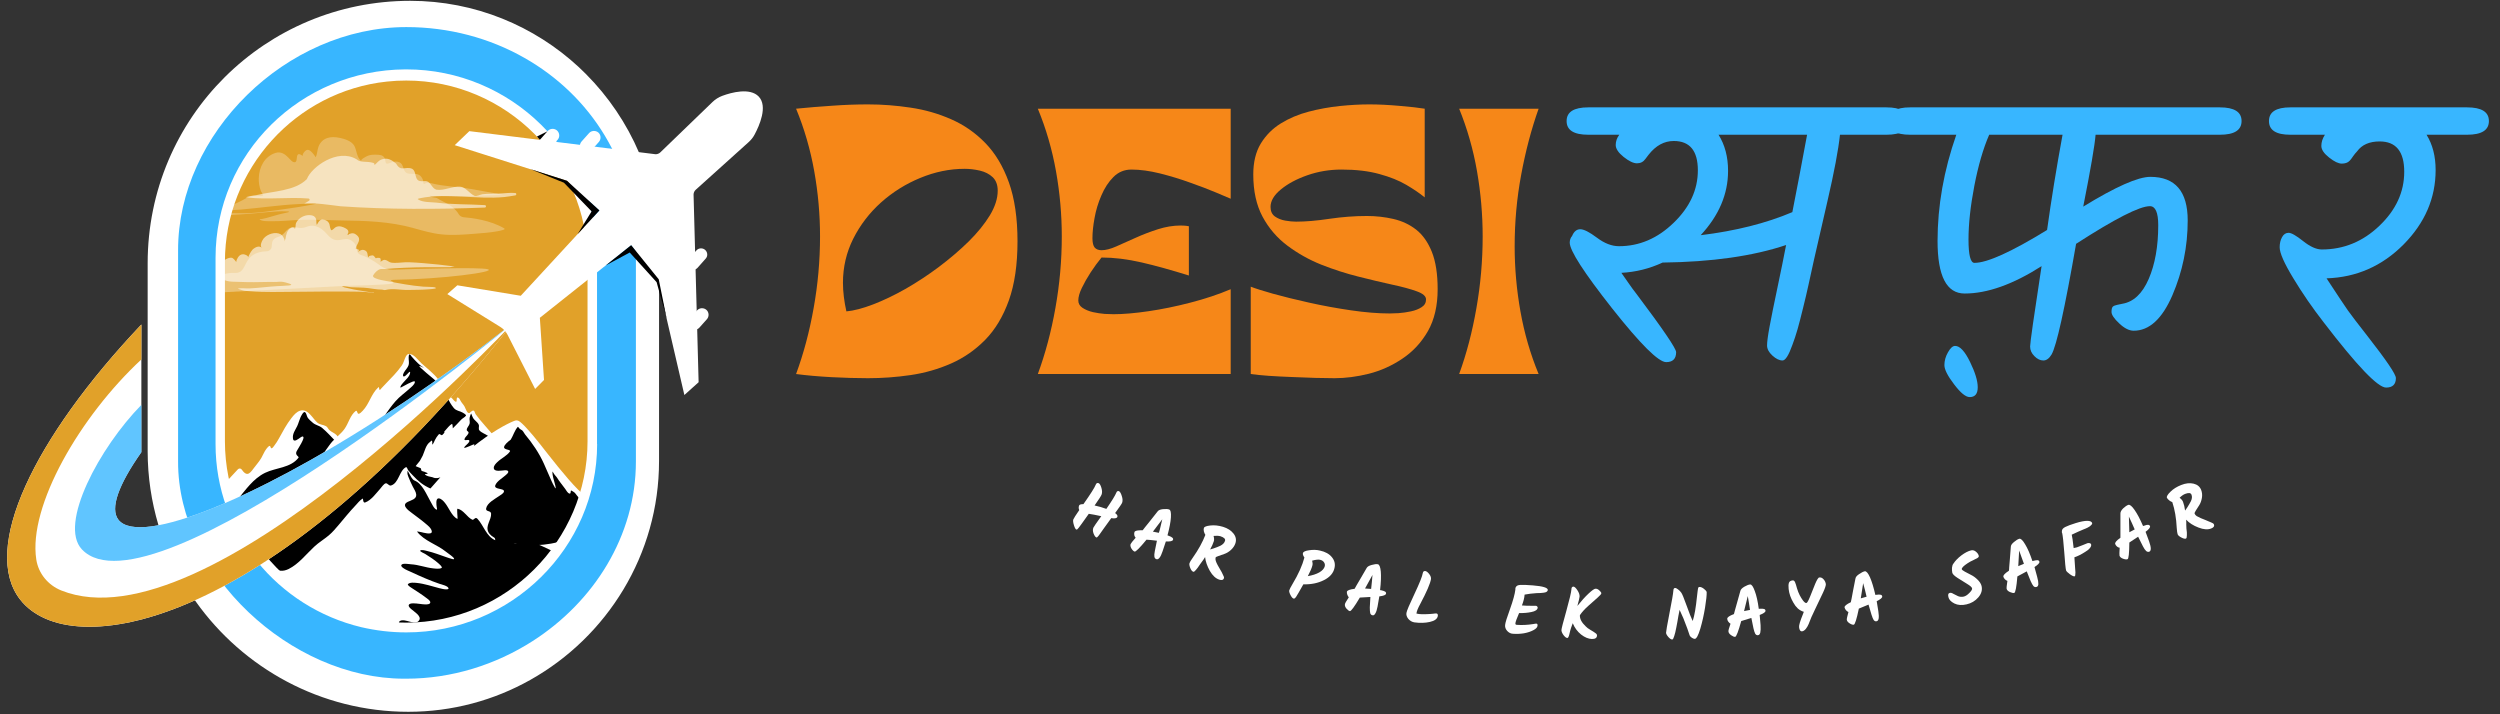
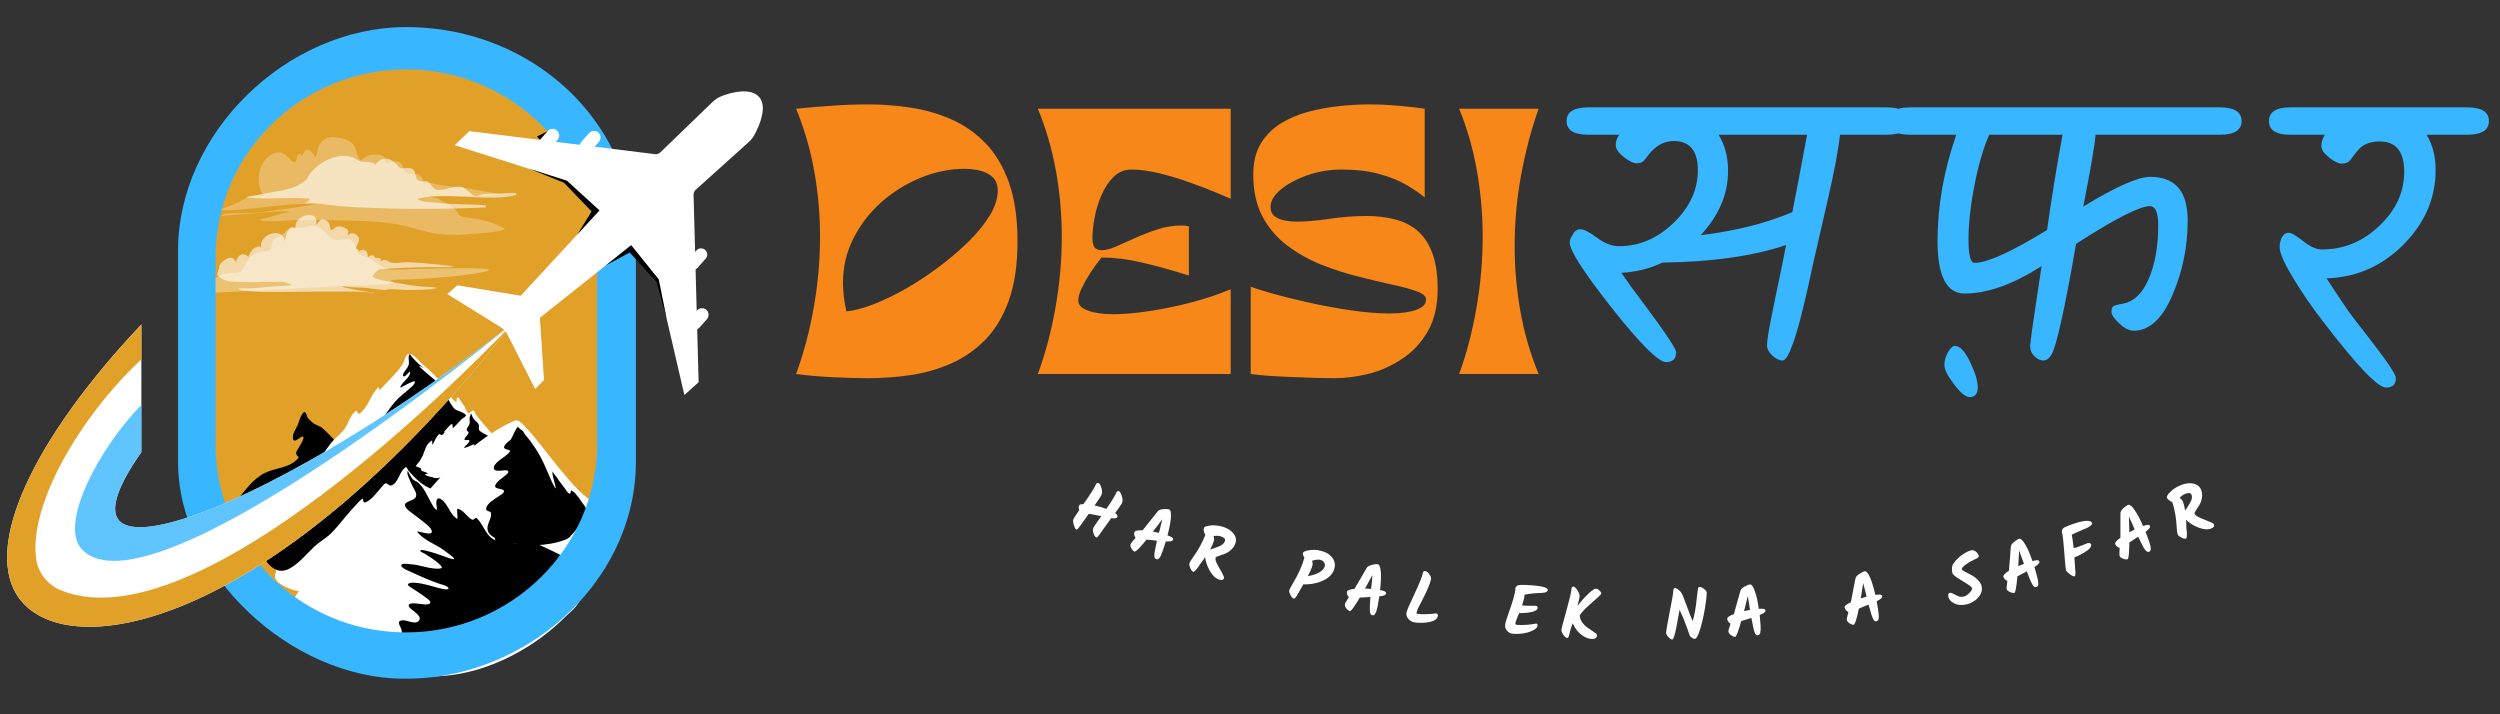
<svg xmlns="http://www.w3.org/2000/svg" width="350" zoomAndPan="magnify" viewBox="0 0 262.5 75" height="100" preserveAspectRatio="xMidYMid meet" version="1.2">
  <rect x="0" y="0" width="262.5" height="75" fill="#333333" stroke="none" />
  <defs>
    <clipPath id="82296086f6">
      <path d="M 15 0.07 L 70 0.07 L 70 74.926 L 15 74.926 Z M 15 0.07 " />
    </clipPath>
    <clipPath id="e7a9fa9445">
      <path d="M 61.512 7.762 C 61.266 7.516 61.02 7.281 60.77 7.043 C 56.113 2.73 49.875 0.086 43.07 0.086 C 27.91 0.086 15.504 12.266 15.504 27.656 L 15.504 47.371 C 15.504 50.07 15.906 52.676 16.637 55.141 C 17.496 58.039 18.84 60.754 20.562 63.168 C 25.527 70.16 33.699 74.738 42.871 74.738 C 47.516 74.738 51.891 73.523 55.688 71.387 C 63.73 66.871 69.199 58.254 69.199 48.418 L 69.199 26.215 C 69.176 19.035 66.242 12.504 61.512 7.762 Z M 61.691 46.332 C 61.691 56.801 53.117 65.375 42.648 65.375 C 42.434 65.375 42.234 65.375 42.035 65.363 C 31.848 65.031 23.617 56.602 23.617 46.332 L 23.617 27.488 C 23.617 17.703 31.094 9.578 40.621 8.566 C 41.293 8.492 41.965 8.457 42.66 8.457 C 47.895 8.457 52.66 10.605 56.102 14.047 C 59.555 17.504 61.691 22.254 61.691 27.488 Z M 61.691 46.332 " />
    </clipPath>
    <clipPath id="881f252e1d">
      <path d="M 0.75 33 L 54 33 L 54 66 L 0.75 66 Z M 0.75 33 " />
    </clipPath>
    <filter x="0%" y="0%" width="100%" filterUnits="objectBoundingBox" id="96ddee40f1" height="100%">
      <feColorMatrix values="0 0 0 0 1 0 0 0 0 1 0 0 0 0 1 0 0 0 1 0" type="matrix" in="SourceGraphic" />
    </filter>
    <clipPath id="2f536b7222">
      <path d="M 0.664 0.848 L 46.898 0.848 L 46.898 26 L 0.664 26 Z M 0.664 0.848 " />
    </clipPath>
    <clipPath id="d84f0dd978">
      <rect x="0" width="47" y="0" height="26" />
    </clipPath>
    <clipPath id="98f162d784">
      <path d="M 46 9 L 80.098 9 L 80.098 42 L 46 42 Z M 46 9 " />
    </clipPath>
  </defs>
  <g id="1e2037fdd8">
    <path style=" stroke:none;fill-rule:nonzero;fill:#e1a129;fill-opacity:1;" d="M 64.363 27.43 L 64.363 48.16 C 64.375 59.926 53.789 69.477 42.129 69.477 C 31.066 69.609 19.973 59.219 20.008 48.16 L 20.008 27.43 C 19.996 15.969 30.5 5.512 42.129 5.512 C 53.754 5.512 64.363 14.438 64.363 27.43 Z M 64.363 27.43 " />
-     <path style=" stroke:none;fill-rule:nonzero;fill:#ffffff;fill-opacity:1;" d="M 22.332 52.125 L 24.984 49.273 C 25.102 49.152 25.293 49.168 25.387 49.309 C 25.562 49.566 25.844 49.887 26.141 49.707 C 26.367 49.574 26.543 49.285 26.703 49.086 C 26.953 48.762 27.23 48.438 27.438 48.086 C 27.621 47.777 27.742 47.43 27.961 47.141 C 28.012 47.074 28.238 46.777 28.34 46.824 C 28.418 46.863 28.406 47.094 28.523 47.07 C 28.621 47.047 28.719 46.898 28.777 46.824 C 28.977 46.574 29.141 46.297 29.297 46.02 C 29.699 45.285 30.086 44.559 30.602 43.895 C 30.84 43.586 31.133 43.238 31.516 43.121 C 32.344 42.867 32.816 43.945 33.328 44.383 C 33.582 44.602 33.949 44.59 34.234 44.75 C 34.402 44.844 34.453 45.047 34.598 45.172 C 34.824 45.375 35.129 45.465 35.344 45.691 C 36.09 46.488 36.27 47.656 36.762 48.598 C 37.031 49.117 37.336 49.934 36.926 50.453 C 36.66 50.789 36.262 51 35.918 51.238 C 35.426 51.586 34.934 51.957 34.359 52.156 C 33.988 52.285 33.598 52.312 33.215 52.387 C 32.91 52.445 32.586 52.551 32.273 52.547 C 31.633 52.543 31.051 52.223 30.398 52.25 C 29.734 52.277 29.086 52.449 28.422 52.508 C 26.43 52.691 24.434 52.844 22.438 53.012 L 22.332 52.125 " />
    <path style=" stroke:none;fill-rule:nonzero;fill:#000000;fill-opacity:1;" d="M 24.93 52.477 C 25.785 51.441 26.59 50.254 27.832 49.648 C 28.961 49.098 30.523 49.141 31.344 48.055 C 31.395 47.98 31.219 47.863 31.184 47.816 C 31.066 47.672 31.07 47.523 31.156 47.363 C 31.355 46.996 31.602 46.656 31.77 46.273 C 31.809 46.18 31.918 45.965 31.84 45.863 C 31.773 45.773 31.617 45.891 31.555 45.93 C 31.352 46.062 30.828 46.535 30.762 46.051 C 30.688 45.555 31 45.164 31.203 44.746 C 31.344 44.449 31.418 44.125 31.551 43.824 C 31.59 43.734 31.855 43.18 32.012 43.273 C 32.176 43.371 32.199 43.672 32.293 43.828 C 32.418 44.039 32.652 44.215 32.832 44.379 C 33.113 44.641 33.527 44.68 33.816 44.926 C 34.816 45.762 35.512 46.82 36.641 47.508 C 37.188 47.84 38.602 48.555 38.328 49.391 C 38.215 49.746 37.836 49.949 37.516 50.086 C 36.773 50.402 35.961 50.496 35.18 50.66 C 34.414 50.824 33.676 50.582 32.914 50.723 C 32.277 50.84 31.672 51.074 31.039 51.215 C 29.012 51.664 26.965 52.055 24.93 52.473 " />
    <path style=" stroke:none;fill-rule:nonzero;fill:#ffffff;fill-opacity:1;" d="M 28.965 60.102 C 29.027 59.957 29.004 59.785 28.891 59.676 C 27.828 58.656 28.727 56.828 28.859 55.32 C 28.895 54.949 29.074 54.41 29.348 54.035 C 30.59 52.348 31.836 50.66 33.055 48.957 C 33.609 48.18 34.113 47.363 34.688 46.605 C 35.137 46.016 35.797 45.594 36.207 44.988 C 36.602 44.414 36.777 43.602 37.344 43.156 C 37.5 43.035 37.504 43.398 37.617 43.441 C 37.758 43.492 38 43.219 38.086 43.129 C 38.777 42.41 38.969 41.367 39.711 40.684 C 39.879 40.531 39.742 40.965 39.891 40.93 C 39.949 40.918 40.02 40.801 40.059 40.758 C 40.203 40.602 40.352 40.445 40.5 40.293 C 41.094 39.676 41.707 39.07 42.195 38.367 C 42.391 38.078 42.449 37.754 42.605 37.449 C 42.66 37.344 42.746 37.199 42.879 37.176 C 43.418 37.074 43.906 37.84 44.246 38.141 C 44.828 38.668 45.535 39.207 46.012 39.832 C 46.184 40.055 46.156 40.422 46.391 40.578 C 46.551 40.688 46.543 40.859 46.648 41.008 C 46.855 41.293 47.133 41.535 47.395 41.758 C 47.547 41.887 47.645 42.074 47.82 42.172 C 47.914 42.223 47.945 42.148 47.949 42.066 C 47.957 41.883 47.934 41.629 48.156 41.781 C 48.191 41.809 48.219 41.84 48.246 41.875 C 48.281 41.922 48.332 42.027 48.352 42.07 C 48.465 42.293 48.648 42.457 48.77 42.672 C 48.875 42.859 48.93 43.078 49.059 43.258 C 49.113 43.332 49.199 43.398 49.293 43.371 C 49.32 43.363 49.348 43.332 49.375 43.301 C 49.391 43.281 49.406 43.266 49.426 43.25 C 49.48 43.203 49.539 43.164 49.598 43.133 C 49.844 43.012 49.84 43.352 49.938 43.488 C 50.238 43.906 50.574 44.297 50.914 44.684 C 51.168 44.969 51.418 45.258 51.664 45.547 C 51.703 45.594 51.875 45.723 51.883 45.793 C 51.891 45.863 51.93 45.922 51.977 45.973 C 53.535 47.629 55.078 49.301 56.609 50.984 L 56.926 51.285 C 57 51.359 57.207 51.703 57.277 51.852 C 57.445 52.191 57.641 52.559 57.742 52.926 C 58.059 54.062 57.336 54.918 56.836 55.836 C 56.551 56.359 56.18 56.875 55.816 57.273 C 55.094 58.055 54.215 58.711 53.324 59.281 C 52.445 59.848 51.387 60.16 50.414 60.523 C 48.43 61.273 46.461 61.855 44.383 62.297 C 43.445 62.496 42.555 62.637 41.598 62.594 C 39.621 62.5 37.633 62.352 35.711 61.832 C 34.332 61.461 31.77 62.465 30.488 61.84 C 30.023 61.613 28.5 61.141 28.961 60.098 Z M 28.965 60.102 " />
    <path style=" stroke:none;fill-rule:nonzero;fill:#000000;fill-opacity:1;" d="M 36.348 48.02 C 36.438 47.898 36.531 47.785 36.641 47.703 C 37.074 47.168 37.496 46.621 37.988 46.141 C 38.473 45.672 39.035 45.309 39.488 44.797 C 40.23 43.961 40.785 42.977 41.52 42.137 C 41.961 41.633 42.5 41.262 42.992 40.816 C 43.184 40.645 43.512 40.398 43.562 40.133 C 43.598 39.965 43.359 40.062 43.285 40.09 C 42.988 40.203 42.711 40.355 42.434 40.508 C 42.414 40.516 42.055 40.711 42.055 40.707 C 41.988 40.555 42.219 40.32 42.301 40.219 C 42.531 39.934 43.082 39.492 43.066 39.086 C 43.059 38.953 42.898 39.129 42.867 39.16 C 42.801 39.223 42.438 39.668 42.336 39.492 C 42.273 39.383 42.355 39.223 42.406 39.125 C 42.547 38.859 42.816 38.621 42.906 38.332 C 42.98 38.082 42.898 37.785 42.91 37.527 C 42.91 37.449 42.914 37.258 43 37.207 C 43.051 37.18 43.18 37.387 43.211 37.426 C 43.422 37.672 43.641 37.914 43.879 38.137 C 44.008 38.258 44.141 38.371 44.285 38.473 C 44.332 38.504 44.383 38.535 44.434 38.562 C 44.453 38.574 44.52 38.598 44.496 38.598 C 44.391 38.609 44.113 38.383 44.02 38.453 C 44.008 38.465 44.184 38.629 44.199 38.645 C 44.383 38.816 44.57 38.984 44.762 39.148 C 45.273 39.582 45.809 39.977 46.227 40.504 C 46.801 41.227 47.062 42.148 47.652 42.844 C 47.93 43.164 48.27 43.133 48.602 43.336 C 48.648 43.363 48.98 43.551 48.926 43.641 C 48.816 43.82 48.551 43.918 48.402 44.086 C 48.133 44.391 47.828 44.688 47.543 44.977 C 47.535 44.984 47.543 44.465 47.441 44.516 C 47.219 44.629 46.926 45.004 46.754 45.195 C 46.699 45.258 46.578 45.363 46.68 45.402 C 46.621 45.488 46.555 45.566 46.469 45.648 C 46.293 45.816 46.207 45.445 46.047 45.633 C 45.891 45.812 45.773 45.996 45.664 46.211 C 45.625 46.293 45.504 46.613 45.395 46.68 C 45.371 46.691 45.387 46.621 45.387 46.59 C 45.387 46.516 45.402 46.336 45.352 46.277 C 45.309 46.223 45.234 46.348 45.176 46.387 C 44.719 46.688 44.594 47.371 44.387 47.836 C 44.375 47.855 44.055 48.469 44.062 48.422 C 43.883 48.629 43.738 48.809 43.645 48.938 C 43.629 48.957 44.152 49.141 44.168 49.16 C 44.281 49.297 44.141 49.414 44.371 49.477 C 44.52 49.52 44.66 49.559 44.797 49.633 C 44.812 49.641 44.906 49.68 44.902 49.711 C 44.879 49.816 44.512 49.719 44.641 49.836 C 44.871 50.039 45.129 50.031 45.395 50.105 C 45.477 50.129 45.562 50.18 45.652 50.191 C 45.77 50.207 45.883 50.203 46 50.191 C 46.039 50.188 46.18 50.113 46.184 50.152 C 46.52 50.254 46.812 50.035 46.996 49.77 C 47.145 49.555 47.254 49.301 47.445 49.113 C 48.008 48.555 48.727 48.18 49.219 47.547 C 49.391 47.328 49.848 47.008 49.812 46.695 C 49.805 46.602 49.613 46.711 49.57 46.727 C 49.367 46.812 49.164 46.91 48.953 46.98 C 48.898 46.996 48.797 47.039 48.738 47.008 C 48.707 46.988 48.852 46.836 48.863 46.824 C 48.961 46.715 49.297 46.457 49.285 46.297 C 49.273 46.082 48.875 46.289 48.781 46.184 C 48.738 46.137 48.812 46.008 48.836 45.965 C 48.934 45.805 49.184 45.621 49.199 45.426 C 49.207 45.293 49.008 45.277 49.008 45.137 C 49.012 44.902 49.242 44.723 49.305 44.504 C 49.367 44.281 49.262 44.055 49.316 43.832 C 49.328 43.781 49.43 43.43 49.48 43.422 C 49.48 43.422 49.512 43.516 49.512 43.516 C 49.559 43.637 49.605 43.762 49.668 43.875 C 49.816 44.145 50.145 44.309 50.266 44.59 C 50.352 44.789 50.184 45.031 50.352 45.207 C 50.57 45.445 50.973 45.574 51.238 45.762 C 51.32 45.82 51.504 45.922 51.516 46.035 C 51.531 46.176 51.367 46.371 51.285 46.469 C 51.012 46.805 50.648 47.047 50.328 47.336 C 49.566 48.012 48.648 48.551 47.961 49.301 C 47.41 49.898 47.141 50.707 46.488 51.219 C 46.344 51.328 46.133 51.445 45.996 51.547 C 45.832 51.676 45.32 51.352 45.191 51.293 C 44.418 50.945 43.926 50.539 43.348 49.918 C 43.18 49.738 42.992 49.559 42.844 49.355 C 42.801 49.301 42.727 49 42.621 49.055 C 41.918 49.422 41.879 50.727 41.059 50.977 C 40.828 51.047 40.691 50.699 40.492 50.75 C 40.297 50.801 40.059 51.164 39.93 51.309 C 39.5 51.781 38.98 52.531 38.352 52.754 C 38.199 52.812 38.156 52.668 38.133 52.543 C 38.133 52.535 38.105 52.332 38.098 52.34 C 37.801 52.5 37.527 52.863 37.297 53.105 C 36.695 53.738 36.148 54.422 35.586 55.086 C 35.246 55.488 34.906 55.895 34.504 56.23 C 34.012 56.637 33.461 56.965 32.996 57.402 C 32.148 58.191 31.367 59.215 30.312 59.742 C 29.117 60.34 28.227 59.434 27.633 58.453 C 27.434 58.125 27.07 57.684 27.141 57.266 C 27.277 56.441 27.98 55.555 28.508 54.938 C 30.035 53.156 32.137 52.008 34 50.617 C 34.375 50.34 34.859 50.043 35.141 49.664 C 35.387 49.336 35.48 48.867 35.859 48.656 C 35.934 48.613 35.969 48.523 36.023 48.461 C 36.137 48.332 36.242 48.172 36.352 48.02 " />
    <path style=" stroke:none;fill-rule:nonzero;fill:#ffffff;fill-opacity:1;" d="M 63.082 52.68 C 61.879 53.742 57.551 47.574 55.984 45.746 C 54.52 44.023 54.402 44.145 54.168 44.145 C 53.934 44.145 49.227 46.125 44.344 52.34 C 39.465 58.551 61.184 58.527 61.184 58.527 Z M 63.082 52.68 " />
    <path style=" stroke:none;fill-rule:nonzero;fill:#000000;fill-opacity:1;" d="M 59.871 56.355 C 59.879 56.277 59.996 56.18 60.051 56.121 C 60.227 55.938 60.402 55.762 60.539 55.543 C 60.715 55.258 60.902 54.973 61.074 54.684 C 61.23 54.426 61.598 53.918 61.566 53.582 C 61.531 53.191 61.227 52.949 61.023 52.637 C 60.902 52.449 60.828 52.301 60.672 52.141 C 60.484 51.945 60.426 51.75 60.176 51.613 C 60.168 51.605 59.969 51.496 59.965 51.496 C 59.887 51.559 59.973 51.879 59.785 51.824 C 59.586 51.762 59.457 51.484 59.348 51.336 C 59.07 50.941 58.746 50.582 58.496 50.168 C 58.414 50.031 58.285 49.938 58.203 49.805 C 58.203 49.805 58.016 49.5 58.016 49.504 C 57.965 49.906 58.168 50.391 58.254 50.777 C 58.266 50.824 58.383 51.195 58.328 51.262 C 58.297 51.305 58.262 51.184 58.234 51.137 C 58.105 50.926 58.004 50.719 57.902 50.492 C 57.625 49.891 57.383 49.277 57.105 48.676 C 56.605 47.57 55.902 46.535 55.129 45.613 C 55.031 45.492 54.969 45.332 54.863 45.223 C 54.777 45.137 54.641 45.094 54.551 45.004 C 54.531 44.988 54.395 44.789 54.371 44.816 C 54.027 45.203 53.895 45.73 53.629 46.16 C 53.34 46.375 52.926 46.719 52.926 46.965 C 52.93 47.262 53.703 47.18 53.535 47.418 C 53.227 47.859 52.609 48.137 52.223 48.516 C 52.062 48.672 51.828 48.902 51.848 49.148 C 51.883 49.594 52.73 49.387 53 49.379 C 53.113 49.379 53.332 49.363 53.367 49.512 C 53.402 49.66 53.152 49.844 53.062 49.922 C 52.734 50.215 52.195 50.508 52.016 50.93 C 51.797 51.438 52.957 51.23 52.918 51.598 C 52.898 51.801 52.547 51.988 52.398 52.09 C 51.969 52.391 51.16 52.801 51.047 53.371 C 50.965 53.77 51.543 53.57 51.566 53.934 C 51.605 54.582 50.957 55.184 51.27 55.844 C 51.57 56.488 52.621 56.773 53.246 56.926 C 55.148 57.398 57.457 57.375 59.309 56.688 C 59.547 56.602 59.727 56.484 59.871 56.359 Z M 59.871 56.355 " />
    <path style=" stroke:none;fill-rule:nonzero;fill:#ffffff;fill-opacity:1;" d="M 30.258 63.387 C 31.117 62.801 31.027 62.387 31.742 61.617 C 32.488 60.812 34.086 59.594 35.039 58.992 C 35.406 58.758 35.355 59.219 35.363 59.461 C 35.363 59.539 35.359 59.707 35.48 59.672 C 35.898 59.543 36.258 59.09 36.523 58.773 C 37.102 58.086 37.59 57.359 38.281 56.777 C 38.438 56.648 38.812 56.312 39.039 56.387 C 39.219 56.445 39.176 56.918 39.422 56.707 C 40.168 56.074 40.715 55.234 41.5 54.633 C 41.957 54.281 42.566 54.293 42.98 53.852 C 43.562 53.223 44.031 52.082 44.938 51.863 C 45.273 51.781 45.855 52.27 46.109 52.434 C 47.309 53.207 48.566 54.078 49.656 55 C 50.516 55.73 51.297 56.586 52.246 57.199 C 52.574 57.41 53.219 57.777 53.629 57.695 C 53.793 57.664 53.625 57.273 53.82 57.32 C 54.195 57.41 54.582 57.711 54.883 57.934 C 55.668 58.52 56.324 59.254 57.082 59.871 C 57.949 60.578 59.055 60.871 59.945 61.539 C 60.332 61.832 60.777 62.285 60.832 62.797 C 60.906 63.504 59.867 64.262 59.426 64.699 C 57.77 66.355 55.887 67.738 53.805 68.816 C 52.074 69.711 50.234 70.383 48.316 70.738 C 41.332 72.031 34.641 68.75 30.258 63.387 " />
    <path style=" stroke:none;fill-rule:nonzero;fill:#000000;fill-opacity:1;" d="M 58.82 58.258 C 57.586 57.656 56.227 56.91 54.855 56.691 C 54.508 56.637 54.508 57.203 54.188 57.109 C 53.418 56.887 52.848 55.848 51.938 56.082 C 51.781 56.125 52.074 56.75 51.984 56.715 C 51.07 56.332 50.766 55.145 50.137 54.477 C 49.887 54.211 49.766 54.652 49.582 54.566 C 49.031 54.301 48.684 53.555 48.059 53.418 C 47.992 53.406 48.004 53.602 48.004 53.629 C 48 53.844 48.027 54.062 48.039 54.277 C 48.039 54.285 48.051 54.5 48.023 54.488 C 47.434 54.195 47.125 53.301 46.727 52.812 C 46.574 52.621 46.316 52.324 46.047 52.332 C 45.723 52.34 45.824 53.043 45.855 53.238 C 45.863 53.277 45.938 53.543 45.84 53.516 C 45.566 53.43 45.328 52.867 45.199 52.648 C 44.777 51.926 44.359 50.785 43.52 50.453 C 43.27 50.352 43.078 49.914 42.949 49.695 C 42.938 49.68 42.824 49.438 42.816 49.438 C 42.789 49.438 42.781 49.59 42.781 49.594 C 42.766 49.762 42.812 49.895 42.871 50.047 C 43.016 50.402 43.172 50.766 43.348 51.105 C 43.484 51.367 43.672 51.629 43.703 51.926 C 43.758 52.414 43.141 52.531 42.809 52.699 C 42.566 52.82 42.434 52.988 42.586 53.246 C 42.734 53.5 43.027 53.695 43.254 53.871 C 43.723 54.234 44.211 54.57 44.66 54.957 C 44.895 55.156 45.328 55.477 45.34 55.824 C 45.348 56.199 44.406 55.914 44.23 55.875 C 44.188 55.863 43.766 55.781 43.789 55.816 C 44.531 56.801 45.879 57.164 46.812 57.922 C 47.047 58.113 47.309 58.27 47.531 58.473 C 47.574 58.516 47.719 58.629 47.668 58.703 C 47.637 58.746 47.492 58.699 47.457 58.691 C 47.258 58.641 47.062 58.57 46.867 58.504 C 46.199 58.273 45.535 58.016 44.844 57.852 C 44.703 57.82 44.238 57.672 44.117 57.82 C 44.055 57.898 44.582 58.125 44.637 58.16 C 45.141 58.473 45.648 58.801 46.09 59.199 C 46.129 59.234 46.496 59.551 46.367 59.633 C 46.16 59.766 45.719 59.703 45.488 59.68 C 44.699 59.598 43.949 59.293 43.156 59.25 C 42.949 59.238 42.238 59.094 42.141 59.332 C 42.09 59.457 42.25 59.578 42.332 59.637 C 42.586 59.824 42.887 59.93 43.168 60.062 C 44.137 60.512 45.125 60.953 46.137 61.297 C 46.336 61.363 47.062 61.523 47.094 61.777 C 47.109 61.879 46.938 61.883 46.879 61.883 C 46.629 61.887 46.379 61.82 46.141 61.762 C 45.355 61.562 44.574 61.289 43.766 61.207 C 43.527 61.184 43.016 61.121 42.832 61.34 C 42.738 61.457 43.281 61.773 43.367 61.828 C 43.828 62.133 44.301 62.426 44.742 62.766 C 44.871 62.863 45.16 63.043 45.18 63.227 C 45.207 63.465 44.805 63.469 44.66 63.465 C 44.242 63.453 43.828 63.352 43.41 63.352 C 43.258 63.352 43 63.355 42.926 63.516 C 42.852 63.676 43.074 63.859 43.172 63.949 C 43.426 64.184 44.277 64.676 44.027 65.105 C 43.637 65.777 42.566 64.895 42.012 65.195 C 41.809 65.305 41.895 65.504 41.965 65.676 C 42.078 65.93 42.297 66.281 42.125 66.555 C 41.902 66.902 41.332 66.895 41.152 67.266 C 41.098 67.375 41.207 67.52 41.266 67.605 C 41.27 67.609 41.387 67.773 41.375 67.777 C 41.207 67.867 40.691 67.527 40.82 68.039 C 40.938 68.488 41.793 68.582 42.16 68.637 C 43.586 68.848 45.145 68.68 46.547 68.391 C 52.07 67.262 56.152 63.004 58.824 58.258 " />
    <path style=" stroke:none;fill-rule:nonzero;fill:#ffffff;fill-opacity:0.271;" d="M 52.957 23.992 C 53.051 24.07 52.879 24.121 52.824 24.141 C 52.621 24.211 52.406 24.25 52.195 24.289 C 51.398 24.43 50.602 24.484 49.797 24.547 C 48.656 24.637 47.5 24.73 46.355 24.609 C 45.352 24.504 44.383 24.219 43.414 23.949 C 40.895 23.242 38.375 23.18 35.773 23.145 C 34.398 23.125 33.031 23.039 31.656 23.082 C 30.566 23.113 29.469 23.254 28.379 23.227 C 28.125 23.223 27.461 23.246 27.273 23.035 C 27.227 22.984 27.414 23.012 27.488 23 C 27.633 22.973 27.777 22.941 27.922 22.902 C 28.461 22.766 28.988 22.582 29.527 22.457 C 29.738 22.41 29.945 22.371 30.152 22.316 C 30.164 22.316 30.375 22.266 30.355 22.238 C 30.324 22.184 30.086 22.199 30.035 22.195 C 29.723 22.176 29.41 22.18 29.098 22.199 C 27.758 22.277 26.438 22.461 25.094 22.52 C 24.695 22.535 24.293 22.562 23.898 22.617 C 23.84 22.625 23.223 22.688 23.258 22.629 C 23.336 22.496 23.609 22.465 23.742 22.441 C 24.203 22.367 24.676 22.387 25.137 22.395 C 26.887 22.43 28.703 22.117 30.434 21.875 C 31.039 21.789 31.645 21.695 32.246 21.582 C 32.469 21.543 32.688 21.5 32.91 21.457 C 32.977 21.441 33.043 21.43 33.109 21.414 C 33.137 21.41 33.215 21.414 33.195 21.391 C 33.145 21.336 32.82 21.383 32.742 21.383 C 32.258 21.387 31.773 21.406 31.293 21.43 C 29.273 21.527 27.285 21.84 25.277 22.004 C 24.703 22.051 24.129 22.082 23.551 22.062 C 23.508 22.059 23.02 22.023 23.023 22.016 C 23.035 21.973 23.234 21.945 23.27 21.938 C 23.465 21.883 23.66 21.816 23.852 21.746 C 24.371 21.551 24.883 21.328 25.375 21.07 C 25.688 20.91 26.023 20.672 26.371 20.613 C 26.668 20.559 26.988 20.598 27.289 20.586 C 27.348 20.582 27.551 20.598 27.594 20.543 C 27.672 20.438 27.434 20.168 27.395 20.062 C 27.234 19.629 27.156 19.168 27.172 18.703 C 27.203 17.566 27.773 16.414 28.938 16.055 C 29.488 15.887 29.918 16.172 30.285 16.555 C 30.438 16.707 30.719 17.094 30.98 17.031 C 31.254 16.965 31.074 16.363 31.305 16.207 C 31.438 16.117 31.672 16.297 31.777 16.367 C 31.832 16.41 32 16.523 31.934 16.504 C 31.527 16.387 32.023 15.762 32.27 15.734 C 32.535 15.707 32.789 16.027 32.934 16.207 C 32.98 16.266 33.027 16.328 33.07 16.387 C 33.098 16.426 33.125 16.539 33.148 16.5 C 33.32 16.207 33.312 15.703 33.453 15.371 C 33.848 14.422 34.754 14.277 35.676 14.477 C 36.211 14.59 36.914 14.805 37.203 15.312 C 37.445 15.734 37.465 16.594 37.926 16.875 C 37.887 16.73 38.289 16.535 38.34 16.5 C 38.785 16.215 39.273 16.215 39.789 16.258 C 40.105 16.281 40.34 16.41 40.434 16.734 C 40.465 16.848 40.465 17.094 40.574 17.168 C 40.684 17.238 40.988 17.086 41.086 17.055 C 41.371 16.961 41.66 16.91 41.945 17.043 C 42.406 17.254 42.301 17.918 42.656 18.141 C 43.008 18.363 43.578 18.148 43.977 18.352 C 44.195 18.465 44.34 18.699 44.422 18.926 C 44.449 19.004 44.418 19.27 44.508 19.309 C 44.574 19.344 44.672 19.234 44.738 19.215 C 44.906 19.168 45.121 19.195 45.285 19.238 C 46.625 19.59 48.039 19.594 49.406 19.836 C 50.273 19.988 51.141 20.145 52.008 20.301 C 52.238 20.344 52.496 20.391 52.727 20.453 C 52.828 20.48 53.043 20.523 53.043 20.523 C 53.043 20.523 52.898 20.484 52.824 20.48 C 52.797 20.48 52.57 20.48 52.535 20.484 C 52.137 20.496 51.742 20.508 51.348 20.52 C 49.973 20.559 48.598 20.621 47.219 20.617 C 46.754 20.613 46.289 20.598 45.82 20.594 C 45.68 20.59 45.535 20.594 45.395 20.59 C 45.305 20.59 45.066 20.504 45.121 20.574 C 45.285 20.777 45.73 20.695 45.949 20.84 C 46.609 21.27 47.551 21.484 48.168 22.496 C 48.285 22.684 48.473 22.789 48.695 22.812 C 49.512 22.871 51.531 23.121 52.957 23.992 " />
    <path style=" stroke:none;fill-rule:nonzero;fill:#ffffff;fill-opacity:0.588;" d="M 35.715 21.652 C 34.461 21.504 33.191 21.285 31.949 21.363 C 31.945 21.355 32.133 21.266 32.172 21.25 C 32.176 21.246 32.184 21.242 32.188 21.238 C 32.266 21.188 32.359 21.133 32.453 21.074 C 32.555 21.008 32.516 20.852 32.395 20.844 C 30.266 20.668 28.113 20.988 25.984 20.738 C 25.98 20.738 25.98 20.738 25.977 20.738 C 25.426 20.723 26.754 20.496 26.887 20.496 C 26.895 20.496 26.902 20.496 26.91 20.492 C 28.641 20.066 30.941 20.074 32.203 18.824 C 32.215 18.812 32.223 18.797 32.23 18.781 C 32.707 17.547 35.426 15.543 37.418 16.711 C 37.422 16.715 37.43 16.719 37.434 16.723 C 37.902 17.125 38.465 16.879 39.227 17.113 C 39.281 17.133 39.312 17.18 39.312 17.238 C 39.312 17.285 39.32 17.332 39.328 17.328 C 39.613 17.102 39.719 16.859 40.102 16.73 C 40.703 16.523 41.148 16.805 41.586 17.176 C 41.598 17.188 41.605 17.199 41.613 17.211 C 42.105 18.066 42.562 17.438 43.258 17.715 C 43.266 17.719 43.273 17.723 43.281 17.727 C 43.676 17.957 43.555 18.566 43.836 18.875 C 44.113 19.176 44.641 18.898 44.949 19.094 C 45.285 19.305 45.402 19.781 45.801 19.91 C 45.809 19.914 45.82 19.914 45.828 19.918 C 46.652 20.043 47.469 19.539 48.309 19.602 C 48.867 19.613 49.305 20.336 49.809 20.551 C 50.016 20.641 50.461 20.422 50.66 20.395 C 51.234 20.32 51.824 20.352 52.406 20.324 C 52.941 20.316 53.555 20.207 54.105 20.266 C 54.254 20.281 54.25 20.5 54.102 20.516 C 53.711 20.578 53.332 20.656 52.941 20.691 C 49.988 20.973 46.988 20.215 44.066 20.82 C 44.051 20.824 43.789 20.867 43.891 20.934 C 44.375 21.262 45.246 21.215 45.793 21.273 C 47.488 21.488 49.211 21.43 50.914 21.539 C 51.07 21.551 51.066 21.785 50.91 21.793 C 45.898 21.988 40.719 22.004 35.715 21.656 Z M 35.715 21.652 " />
    <path style=" stroke:none;fill-rule:nonzero;fill:#ffffff;fill-opacity:0.341;" d="M 22.035 29.66 C 22.035 29.66 23.074 28.562 24.656 28.66 C 26.164 28.742 25.254 26.477 28.027 26.383 C 28.273 26.371 28.488 26.184 28.523 25.945 C 28.605 25.488 28.438 25.098 29.336 24.828 C 30.008 24.613 30.09 23.648 31.199 23.895 C 31.527 23.965 31.871 23.953 32.176 23.824 C 32.707 23.602 33.473 23.578 34.359 24.613 C 35.406 25.863 36.066 24.695 36.918 25.273 C 37.34 25.559 37.461 25.934 37.473 26.23 C 37.484 26.477 37.637 26.688 37.871 26.762 C 38.355 26.902 39.121 27.277 39.98 27.926 C 40.336 28.188 40.762 28.328 41.195 28.316 C 43.438 28.246 50.395 28.031 51.219 28.27 C 52.199 28.551 46.316 29.32 41.363 29.379 C 40.477 29.426 41.68 29.578 41.207 29.754 C 40.738 29.934 36.211 30.016 36.211 30.016 L 21.836 30.77 Z M 22.035 29.66 " />
    <path style=" stroke:none;fill-rule:nonzero;fill:#ffffff;fill-opacity:0.6;" d="M 39.18 28.918 C 39.113 29.09 39.336 29.184 39.461 29.234 C 39.816 29.379 40.203 29.441 40.578 29.508 C 41.867 29.742 43.129 29.992 44.434 30.098 C 44.762 30.125 45.086 30.105 45.41 30.137 C 45.5 30.148 45.707 30.148 45.766 30.234 C 45.801 30.289 45.645 30.305 45.621 30.312 C 45.449 30.344 45.273 30.355 45.102 30.371 C 44.344 30.434 43.59 30.434 42.832 30.445 C 42.047 30.461 41.234 30.25 40.473 30.449 C 40.348 30.484 40.195 30.406 40.062 30.406 C 39.574 30.402 39.117 30.305 38.621 30.246 C 38.062 30.176 37.484 30.195 36.922 30.164 C 36.652 30.152 36.18 30.012 35.918 30.082 C 35.887 30.09 35.973 30.105 36.004 30.117 C 36.055 30.133 36.105 30.16 36.16 30.172 C 36.324 30.215 36.492 30.242 36.656 30.285 C 37.266 30.441 37.918 30.523 38.539 30.629 C 38.699 30.656 38.863 30.688 39.023 30.699 C 39.105 30.707 39.297 30.68 39.258 30.75 C 39.254 30.758 39.074 30.738 39.055 30.734 C 38.852 30.73 38.652 30.68 38.449 30.664 C 37.465 30.598 36.461 30.617 35.469 30.613 C 33.18 30.598 30.887 30.66 28.598 30.66 C 27.836 30.66 27.055 30.645 26.293 30.582 C 25.992 30.559 25.676 30.559 25.387 30.457 C 25.289 30.422 25.191 30.391 25.094 30.355 C 25.055 30.344 24.941 30.32 24.98 30.309 C 25.344 30.215 25.824 30.305 26.203 30.285 C 27.199 30.234 28.191 30.094 29.184 30.039 C 29.613 30.016 29.602 30.031 30.035 29.992 C 30.039 29.992 30.609 29.984 30.582 29.891 C 30.566 29.82 30.262 29.746 30.223 29.73 C 29.957 29.641 29.605 29.551 29.324 29.582 C 28.918 29.629 28.512 29.594 28.105 29.605 C 27.145 29.629 26.199 29.645 25.238 29.602 C 24.711 29.574 24.02 29.629 23.531 29.391 C 23.355 29.309 23.188 29.203 23.031 29.09 C 22.973 29.047 22.758 28.781 22.812 28.844 C 22.867 28.594 22.938 28.328 23.035 28.078 C 22.879 28.043 23.238 27.598 23.289 27.543 C 23.52 27.305 23.945 27.039 24.297 27.059 C 24.504 27.074 24.719 27.395 24.824 27.539 C 24.836 27.559 24.926 27.66 24.91 27.688 C 24.895 27.711 24.809 27.586 24.809 27.566 C 24.797 27.469 24.824 27.367 24.863 27.273 C 24.992 26.965 25.199 26.676 25.562 26.699 C 25.691 26.707 25.918 26.797 26.008 26.891 C 26.039 26.922 26.051 27.012 26.051 27.012 C 26.051 27.012 26.168 26.746 26.242 26.621 C 26.277 26.562 26.309 26.496 26.348 26.438 C 26.488 26.242 26.512 26.191 26.668 26.086 C 26.852 25.965 27.043 25.855 27.273 25.902 C 27.336 25.918 27.387 25.949 27.438 25.98 C 27.469 25.996 27.555 26.047 27.523 26.031 C 27.207 25.844 27.535 25.223 27.676 25.047 C 28.07 24.57 28.91 24.297 29.473 24.598 C 29.652 24.695 29.812 24.977 29.871 25.16 C 29.891 25.219 29.852 25.395 29.852 25.395 C 29.84 25.355 29.965 25.133 29.973 25.086 C 30.035 24.672 30.133 24.176 30.523 23.949 C 30.617 23.891 30.727 23.855 30.836 23.902 C 30.891 23.926 30.953 24.062 30.984 24.008 C 31.059 23.883 31.012 23.57 31.094 23.402 C 31.383 22.812 32.133 22.469 32.77 22.621 C 33.043 22.688 33.18 22.863 33.215 23.145 C 33.219 23.199 33.207 23.562 33.273 23.602 C 33.273 23.602 33.387 23.402 33.406 23.371 C 33.527 23.195 33.66 23.023 33.902 23.047 C 34.215 23.082 34.492 23.242 34.59 23.547 C 34.605 23.594 34.695 24.207 34.816 24.176 C 34.973 24.133 35.125 23.906 35.281 23.836 C 35.629 23.676 36.012 23.812 36.316 23.992 C 36.465 24.078 36.582 24.188 36.582 24.363 C 36.586 24.469 36.43 24.621 36.52 24.672 C 36.566 24.699 36.602 24.598 36.652 24.578 C 36.793 24.516 36.961 24.473 37.117 24.504 C 37.242 24.527 37.34 24.594 37.438 24.672 C 38.023 25.141 37.496 25.543 37.344 26.082 C 37.328 26.148 37.637 26.18 37.668 26.223 C 37.715 26.293 37.613 26.414 37.578 26.473 C 37.562 26.496 37.625 26.43 37.648 26.414 C 37.691 26.387 37.73 26.355 37.777 26.332 C 37.973 26.23 38.109 26.195 38.316 26.289 C 38.637 26.438 38.574 26.75 38.645 27.008 C 38.66 27.062 38.719 26.91 38.773 26.887 C 38.871 26.848 38.977 26.824 39.082 26.816 C 39.281 26.805 39.316 26.98 39.438 27.098 C 39.457 27.117 39.477 27.129 39.496 27.141 C 39.406 27.078 39.902 27.004 39.957 27.164 C 39.98 27.238 39.98 27.328 39.969 27.402 C 39.965 27.426 39.934 27.457 39.953 27.469 C 39.992 27.492 40.062 27.414 40.078 27.402 C 40.18 27.328 40.297 27.273 40.43 27.289 C 40.605 27.312 40.746 27.441 40.902 27.516 C 41.062 27.594 41.254 27.602 41.434 27.602 C 41.938 27.605 42.434 27.52 42.941 27.535 C 43.973 27.574 45 27.68 46.027 27.777 C 46.449 27.816 46.867 27.891 47.289 27.926 C 47.434 27.938 47.566 27.973 47.707 27.996 C 47.785 28.008 47.777 28.008 47.852 28.027 C 47.863 28.031 47.902 28.043 47.891 28.039 C 47.75 27.957 47.336 28.055 47.215 28.059 C 46.754 28.066 46.289 28.062 45.832 28.059 C 44.371 28.039 42.902 28.082 41.445 28.168 C 41.098 28.188 40.75 28.227 40.402 28.246 C 40.266 28.258 40.055 28.223 39.922 28.262 C 39.629 28.34 39.344 28.641 39.195 28.895 C 39.191 28.902 39.184 28.91 39.18 28.922 " />
    <g clip-rule="nonzero" clip-path="url(#82296086f6)">
      <g clip-rule="evenodd" clip-path="url(#e7a9fa9445)">
-         <path style=" stroke:none;fill-rule:nonzero;fill:#ffffff;fill-opacity:1;" d="M 68.535 80.684 L 7.234 73.809 L 16.172 -5.859 L 77.469 1.016 Z M 68.535 80.684 " />
-       </g>
+         </g>
    </g>
    <path style=" stroke:none;fill-rule:nonzero;fill:#38b6ff;fill-opacity:1;" d="M 42.664 66.402 C 41.039 66.402 39.453 66.207 37.926 65.852 C 29.18 63.758 22.633 55.969 22.633 46.641 L 22.633 27.062 C 22.633 16.102 31.59 7.348 42.555 7.285 L 42.664 7.285 C 48.172 7.285 53.184 9.516 56.809 13.09 C 60.441 16.68 62.688 21.195 62.688 27.047 L 62.688 46.625 L 62.699 46.625 C 62.699 57.5 53.68 66.402 42.664 66.402 M 42.664 2.844 C 30.062 2.844 18.676 14.035 18.699 26.289 L 18.699 48.465 C 18.66 60.215 30.527 71.262 42.43 71.262 C 42.508 71.262 42.586 71.262 42.664 71.262 C 47.43 71.262 52.031 69.805 55.914 67.32 C 62.328 63.219 66.77 56.289 66.77 48.453 L 66.77 26.277 C 66.77 17.219 61.98 10.004 55.082 6.086 C 51.41 3.992 47.133 2.844 42.664 2.844 " />
    <path style=" stroke:none;fill-rule:nonzero;fill:#ffffff;fill-opacity:1;" d="M 58.547 14.68 L 57.754 15.562 C 57.508 15.848 57.059 15.871 56.777 15.621 C 56.492 15.375 56.469 14.926 56.719 14.645 L 57.508 13.758 C 57.754 13.477 58.203 13.453 58.484 13.699 C 58.77 13.961 58.805 14.395 58.547 14.68 Z M 58.547 14.68 " />
    <path style=" stroke:none;fill-rule:nonzero;fill:#ffffff;fill-opacity:1;" d="M 74.23 33.512 L 73.438 34.398 C 73.191 34.68 72.742 34.703 72.461 34.457 C 72.176 34.207 72.152 33.762 72.402 33.477 L 73.191 32.594 C 73.438 32.309 73.887 32.285 74.172 32.535 C 74.453 32.781 74.477 33.23 74.23 33.512 Z M 74.23 33.512 " />
    <path style=" stroke:none;fill-rule:nonzero;fill:#ffffff;fill-opacity:1;" d="M 62.887 14.898 L 62.098 15.781 C 61.848 16.066 61.402 16.09 61.117 15.84 C 60.836 15.594 60.812 15.145 61.059 14.863 L 61.848 13.98 C 62.098 13.695 62.543 13.672 62.828 13.918 C 63.109 14.168 63.133 14.605 62.887 14.898 Z M 62.887 14.898 " />
    <path style=" stroke:none;fill-rule:evenodd;fill:#000000;fill-opacity:1;" d="M 56.684 14.684 L 57.484 13.785 L 56.383 14.332 Z M 56.684 14.684 " />
    <path style=" stroke:none;fill-rule:evenodd;fill:#ffffff;fill-opacity:0.259;" d="M 42.117 63.625 C 42.488 63.566 42.832 63.824 42.891 64.195 C 42.945 64.566 42.691 64.914 42.324 64.973 C 41.957 65.027 41.609 64.773 41.555 64.398 C 41.496 64.027 41.75 63.68 42.117 63.625 Z M 42.145 63.887 C 42.375 63.852 42.586 64.008 42.621 64.234 C 42.656 64.465 42.5 64.68 42.273 64.715 C 42.047 64.746 41.832 64.59 41.797 64.363 C 41.762 64.133 41.918 63.922 42.145 63.887 Z M 42.145 63.887 " />
    <g clip-rule="nonzero" clip-path="url(#881f252e1d)">
      <path style=" stroke:none;fill-rule:nonzero;fill:#ffffff;fill-opacity:1;" d="M 53.777 33.996 C 53.785 33.988 53.793 33.977 53.801 33.969 C 52.816 34.738 51.832 35.5 50.852 36.246 C 36.203 47.273 22.453 54.355 15.977 55.262 C 14.219 55.512 12.992 55.285 12.438 54.578 C 11.52 53.398 12.449 50.887 14.844 47.48 L 14.844 34.074 C 3.477 46.078 -2.016 57.68 2.121 62.961 C 4.773 66.348 11.199 67.031 19.902 63.281 C 29.199 59.273 41.086 50.215 53.777 34 C 53.789 33.992 53.797 33.984 53.801 33.98 C 53.793 33.984 53.785 33.992 53.777 33.996 Z M 53.777 33.996 " />
      <path style=" stroke:none;fill-rule:nonzero;fill:#e1a129;fill-opacity:1;" d="M 53.801 33.98 C 41.102 50.203 29.207 59.27 19.902 63.281 C 11.199 67.031 4.773 66.348 2.121 62.961 C -2.016 57.68 3.477 46.078 14.844 34.074 L 14.844 37.742 C 8.43 43.695 2.949 53.105 3.809 58.742 C 4.031 60.215 5.047 61.441 6.426 61.996 C 21.789 68.172 53.332 34.473 53.801 33.98 Z M 53.801 33.98 " />
    </g>
    <g mask="url(#1670fa168a)" transform="matrix(1,0,0,1,7,33)">
      <g clip-path="url(#d84f0dd978)">
        <g clip-rule="nonzero" clip-path="url(#2f536b7222)">
          <path style=" stroke:none;fill-rule:nonzero;fill:#38b6ff;fill-opacity:1;" d="M 46.801 0.98 C 46.281 1.414 8.812 32.285 1.605 24.691 C -0.895 22.051 3.469 13.973 7.844 9.516 L 7.844 14.48 C 5.449 17.887 4.52 20.398 5.438 21.578 C 5.992 22.285 7.219 22.512 8.977 22.262 C 15.887 21.297 31.074 13.301 46.801 0.98 Z M 46.801 0.98 " />
        </g>
      </g>
      <mask id="1670fa168a">
        <g filter="url(#96ddee40f1)">
          <rect x="0" width="262.5" y="0" height="75" style="fill:#000000;fill-opacity:0.8;stroke:none;" />
        </g>
      </mask>
    </g>
    <path style=" stroke:none;fill-rule:nonzero;fill:#ffffff;fill-opacity:1;" d="M 74.098 27.156 L 73.25 28.113 C 73.016 28.383 72.602 28.406 72.332 28.172 C 72.059 27.938 72.035 27.523 72.27 27.254 L 73.121 26.297 C 73.355 26.027 73.77 26.004 74.039 26.238 C 74.312 26.484 74.336 26.898 74.098 27.156 Z M 74.098 27.156 " />
    <g clip-rule="nonzero" clip-path="url(#98f162d784)">
      <path style=" stroke:none;fill-rule:nonzero;fill:#ffffff;fill-opacity:1;" d="M 46.969 30.879 L 48.02 29.957 L 54.68 31.055 L 62.934 22.105 L 59.539 18.992 L 47.746 15.242 L 49.281 13.77 L 68.781 16.188 C 68.98 16.211 69.184 16.141 69.324 16.008 L 74.82 10.703 C 75.113 10.422 75.457 10.207 75.832 10.066 C 76.824 9.699 78.746 9.184 79.664 10.137 C 80.645 11.164 79.723 13.215 79.23 14.133 C 79.074 14.43 78.863 14.688 78.617 14.914 L 73.051 19.926 C 72.91 20.055 72.824 20.242 72.824 20.43 L 73.355 40.133 L 71.859 41.477 L 69.031 29.285 L 66.27 25.75 L 56.684 33.367 L 57.121 39.898 L 56.188 40.84 L 53.289 35.145 C 53.113 34.805 52.852 34.52 52.523 34.32 Z M 46.969 30.879 " />
    </g>
    <path style=" stroke:none;fill-rule:evenodd;fill:#000000;fill-opacity:1;" d="M 62.938 22.094 L 59.527 18.977 L 55.656 17.746 L 59.211 19.184 L 62.117 22.195 L 60.637 24.598 Z M 62.938 22.094 " />
    <path style=" stroke:none;fill-rule:evenodd;fill:#000000;fill-opacity:1;" d="M 66.273 25.746 L 69.168 29.328 L 70.004 33.473 L 68.945 29.629 L 66.121 26.512 L 63.602 27.871 Z M 66.273 25.746 " />
    <g style="fill:#ffffff;fill-opacity:1;">
      <g transform="translate(111.994, 55.309)">
        <path style="stroke:none" d="M 1.031 0.297 C 0.938 0.266 0.848 0.109 0.766 -0.172 C 0.68 -0.453 0.66 -0.648 0.703 -0.766 C 0.754 -0.891 0.961 -1.219 1.328 -1.75 C 1.254 -1.906 1.25 -2.066 1.312 -2.234 C 1.352 -2.328 1.504 -2.375 1.766 -2.375 C 2.516 -3.438 2.945 -4.117 3.062 -4.422 C 3.125 -4.578 3.223 -4.629 3.359 -4.578 C 3.473 -4.535 3.57 -4.367 3.656 -4.078 C 3.738 -3.797 3.742 -3.562 3.672 -3.375 C 3.629 -3.25 3.383 -2.867 2.938 -2.234 C 3.375 -2.141 3.785 -2.02 4.172 -1.875 C 4.754 -2.719 5.102 -3.285 5.219 -3.578 C 5.281 -3.734 5.375 -3.785 5.5 -3.734 C 5.613 -3.68 5.711 -3.508 5.797 -3.219 C 5.891 -2.938 5.898 -2.703 5.828 -2.516 C 5.797 -2.422 5.551 -2.062 5.094 -1.438 C 5.301 -1.289 5.379 -1.156 5.328 -1.031 C 5.266 -0.883 5.051 -0.844 4.688 -0.906 C 4.27 -0.332 4 0.039 3.875 0.219 C 3.75 0.406 3.648 0.547 3.578 0.641 C 3.516 0.734 3.445 0.828 3.375 0.922 C 3.258 1.078 3.176 1.145 3.125 1.125 C 3.02 1.082 2.922 0.941 2.828 0.703 C 2.742 0.473 2.738 0.27 2.812 0.094 C 2.852 0 3.129 -0.398 3.641 -1.109 C 3.078 -1.234 2.641 -1.316 2.328 -1.359 C 1.973 -0.859 1.727 -0.516 1.594 -0.328 C 1.457 -0.141 1.352 0 1.281 0.094 C 1.164 0.25 1.082 0.316 1.031 0.297 Z M 1.031 0.297 " />
      </g>
    </g>
    <g style="fill:#ffffff;fill-opacity:1;">
      <g transform="translate(118.227, 57.728)">
        <path style="stroke:none" d="M 4.484 -1.469 C 4.672 -1.406 4.801 -1.336 4.875 -1.266 C 4.945 -1.203 4.969 -1.129 4.938 -1.047 C 4.895 -0.91 4.645 -0.852 4.188 -0.875 C 4.07 -0.508 3.957 -0.164 3.844 0.156 C 3.738 0.477 3.629 0.707 3.516 0.844 C 3.41 0.977 3.301 1.023 3.188 0.984 C 3.07 0.941 3.004 0.852 2.984 0.719 C 2.961 0.594 2.977 0.395 3.031 0.125 C 3.082 -0.145 3.156 -0.504 3.25 -0.953 C 2.75 -1.016 2.383 -1.051 2.156 -1.062 C 1.438 -0.188 1.02 0.227 0.906 0.188 C 0.801 0.156 0.691 0.051 0.578 -0.125 C 0.473 -0.301 0.441 -0.457 0.484 -0.594 C 0.516 -0.676 0.691 -0.898 1.016 -1.266 C 0.953 -1.328 0.906 -1.414 0.875 -1.531 C 0.852 -1.656 0.859 -1.766 0.891 -1.859 C 0.941 -2.004 1.227 -2.066 1.75 -2.047 C 1.812 -2.129 1.883 -2.223 1.969 -2.328 C 2.051 -2.43 2.242 -2.672 2.547 -3.047 C 2.859 -3.43 3.113 -3.754 3.312 -4.016 C 3.395 -4.148 3.582 -4.234 3.875 -4.266 C 4.164 -4.297 4.383 -4.285 4.531 -4.234 C 4.688 -4.18 4.75 -3.906 4.719 -3.406 C 4.688 -2.914 4.566 -2.285 4.359 -1.516 Z M 2.828 -1.906 C 2.973 -1.875 3.18 -1.832 3.453 -1.781 C 3.504 -1.914 3.566 -2.148 3.641 -2.484 C 3.723 -2.828 3.781 -3.066 3.812 -3.203 C 3.633 -2.973 3.305 -2.539 2.828 -1.906 Z M 2.828 -1.906 " />
      </g>
    </g>
    <g style="fill:#ffffff;fill-opacity:1;">
      <g transform="translate(124.408, 59.834)">
        <path style="stroke:none" d="M 4.109 0.875 C 4.047 1.062 3.883 1.113 3.625 1.031 C 3.25 0.914 2.914 0.609 2.625 0.109 C 2.344 -0.391 2.176 -0.875 2.125 -1.344 C 2 -1.133 1.906 -0.992 1.844 -0.922 C 1.789 -0.848 1.707 -0.734 1.594 -0.578 C 1.488 -0.422 1.41 -0.305 1.359 -0.234 C 1.305 -0.16 1.242 -0.082 1.172 0 C 1.047 0.156 0.953 0.223 0.891 0.203 C 0.773 0.172 0.672 0.047 0.578 -0.172 C 0.484 -0.398 0.453 -0.57 0.484 -0.688 C 0.516 -0.801 0.629 -0.992 0.828 -1.266 C 1.422 -2.109 1.863 -2.91 2.156 -3.672 C 2.094 -3.766 2.039 -3.883 2 -4.031 C 1.969 -4.176 1.969 -4.297 2 -4.391 C 2.039 -4.523 2.266 -4.613 2.672 -4.656 C 3.086 -4.707 3.535 -4.66 4.016 -4.516 C 4.492 -4.367 4.859 -4.133 5.109 -3.812 C 5.359 -3.5 5.426 -3.16 5.312 -2.797 C 5.227 -2.535 5.07 -2.301 4.844 -2.094 C 4.625 -1.895 4.395 -1.754 4.156 -1.672 C 3.926 -1.586 3.719 -1.516 3.531 -1.453 C 3.344 -1.391 3.242 -1.336 3.234 -1.297 C 3.203 -1.191 3.207 -1.07 3.25 -0.938 C 3.289 -0.812 3.359 -0.66 3.453 -0.484 C 3.547 -0.316 3.629 -0.172 3.703 -0.047 C 3.773 0.078 3.832 0.176 3.875 0.25 C 3.914 0.332 3.957 0.422 4 0.516 C 4.094 0.672 4.129 0.789 4.109 0.875 Z M 4.219 -3.047 C 4.281 -3.242 4.117 -3.406 3.734 -3.531 C 3.547 -3.582 3.305 -3.594 3.016 -3.562 C 3.078 -3.344 3.086 -3.16 3.047 -3.016 C 2.961 -2.742 2.832 -2.453 2.656 -2.141 C 2.727 -2.172 2.848 -2.207 3.016 -2.25 C 3.18 -2.301 3.312 -2.348 3.406 -2.391 C 3.508 -2.43 3.617 -2.477 3.734 -2.531 C 3.992 -2.664 4.156 -2.836 4.219 -3.047 Z M 4.219 -3.047 " />
      </g>
    </g>
    <g style="fill:#ffffff;fill-opacity:1;">
      <g transform="translate(130.46, 61.619)">
        <path style="stroke:none" d="" />
      </g>
    </g>
    <g style="fill:#ffffff;fill-opacity:1;">
      <g transform="translate(135.025, 62.807)">
        <path style="stroke:none" d="M 0.812 0.047 C 0.707 0.023 0.598 -0.094 0.484 -0.312 C 0.367 -0.539 0.32 -0.707 0.344 -0.812 C 0.375 -0.926 0.488 -1.148 0.688 -1.484 C 1.301 -2.504 1.719 -3.43 1.938 -4.266 C 1.801 -4.461 1.75 -4.613 1.781 -4.719 C 1.812 -4.875 2.031 -4.977 2.438 -5.031 C 2.844 -5.094 3.219 -5.082 3.562 -5 C 4.133 -4.875 4.555 -4.641 4.828 -4.297 C 5.109 -3.953 5.195 -3.57 5.094 -3.156 C 4.977 -2.625 4.609 -2.203 3.984 -1.891 C 3.367 -1.578 2.648 -1.43 1.828 -1.453 C 1.398 -0.691 1.141 -0.242 1.047 -0.109 C 0.953 0.016 0.875 0.066 0.812 0.047 Z M 4.078 -3.359 C 4.109 -3.516 4.078 -3.656 3.984 -3.781 C 3.898 -3.906 3.766 -3.988 3.578 -4.031 C 3.391 -4.07 3.113 -4.039 2.75 -3.938 C 2.801 -3.75 2.812 -3.586 2.781 -3.453 C 2.719 -3.18 2.555 -2.801 2.297 -2.312 C 2.773 -2.395 3.176 -2.523 3.5 -2.703 C 3.82 -2.891 4.016 -3.109 4.078 -3.359 Z M 4.078 -3.359 " />
      </g>
    </g>
    <g style="fill:#ffffff;fill-opacity:1;">
      <g transform="translate(140.813, 64.104)">
        <path style="stroke:none" d="M 4.219 -2.125 C 4.414 -2.082 4.551 -2.035 4.625 -1.984 C 4.707 -1.93 4.738 -1.859 4.719 -1.766 C 4.695 -1.629 4.461 -1.535 4.016 -1.484 C 3.953 -1.109 3.891 -0.75 3.828 -0.406 C 3.766 -0.07 3.688 0.164 3.594 0.312 C 3.508 0.469 3.41 0.531 3.297 0.5 C 3.18 0.477 3.102 0.406 3.062 0.281 C 3.031 0.156 3.016 -0.047 3.016 -0.328 C 3.023 -0.609 3.047 -0.973 3.078 -1.422 C 2.566 -1.398 2.195 -1.379 1.969 -1.359 C 1.395 -0.391 1.047 0.082 0.922 0.062 C 0.816 0.039 0.695 -0.047 0.562 -0.203 C 0.426 -0.367 0.375 -0.523 0.406 -0.672 C 0.414 -0.754 0.551 -0.992 0.812 -1.391 C 0.75 -1.453 0.695 -1.539 0.656 -1.656 C 0.613 -1.77 0.598 -1.875 0.609 -1.969 C 0.641 -2.113 0.91 -2.219 1.422 -2.281 C 1.473 -2.375 1.531 -2.477 1.594 -2.594 C 1.664 -2.707 1.82 -2.973 2.062 -3.391 C 2.312 -3.816 2.52 -4.176 2.688 -4.469 C 2.758 -4.602 2.93 -4.707 3.203 -4.781 C 3.484 -4.863 3.703 -4.891 3.859 -4.859 C 4.023 -4.828 4.129 -4.566 4.172 -4.078 C 4.211 -3.586 4.188 -2.941 4.094 -2.141 Z M 2.516 -2.312 C 2.66 -2.301 2.875 -2.285 3.156 -2.266 C 3.176 -2.41 3.203 -2.656 3.234 -3 C 3.266 -3.344 3.285 -3.586 3.297 -3.734 C 3.16 -3.484 2.898 -3.008 2.516 -2.312 Z M 2.516 -2.312 " />
      </g>
    </g>
    <g style="fill:#ffffff;fill-opacity:1;">
      <g transform="translate(147.237, 65.27)">
        <path style="stroke:none" d="M 2.422 -5.312 C 2.547 -5.289 2.68 -5.188 2.828 -5 C 2.973 -4.812 3.035 -4.633 3.016 -4.469 C 2.941 -4 2.566 -3.129 1.891 -1.859 C 1.648 -1.41 1.52 -1.094 1.5 -0.906 C 1.488 -0.875 1.488 -0.852 1.5 -0.844 C 1.508 -0.844 1.598 -0.828 1.766 -0.797 C 1.941 -0.773 2.18 -0.77 2.484 -0.781 C 2.785 -0.789 3.035 -0.805 3.234 -0.828 C 3.43 -0.859 3.551 -0.867 3.594 -0.859 C 3.707 -0.836 3.754 -0.75 3.734 -0.594 C 3.68 -0.289 3.406 -0.082 2.906 0.031 C 2.414 0.145 1.867 0.16 1.266 0.078 C 1.023 0.035 0.816 -0.082 0.641 -0.281 C 0.473 -0.488 0.406 -0.695 0.438 -0.906 C 0.469 -1.125 0.75 -1.789 1.281 -2.906 C 1.812 -4.031 2.102 -4.758 2.156 -5.094 C 2.188 -5.258 2.273 -5.332 2.422 -5.312 Z M 2.422 -5.312 " />
      </g>
    </g>
    <g style="fill:#ffffff;fill-opacity:1;">
      <g transform="translate(153.082, 66.094)">
        <path style="stroke:none" d="" />
      </g>
    </g>
    <g style="fill:#ffffff;fill-opacity:1;">
      <g transform="translate(157.771, 66.606)">
        <path style="stroke:none" d="M 2.078 -3.031 C 2.336 -3.008 2.617 -3 2.922 -3 C 3.223 -3.008 3.406 -3.008 3.469 -3 C 3.539 -3 3.594 -2.977 3.625 -2.938 C 3.664 -2.895 3.688 -2.848 3.688 -2.797 C 3.664 -2.578 3.445 -2.426 3.031 -2.344 C 2.625 -2.258 2.191 -2.223 1.734 -2.234 C 1.484 -1.66 1.352 -1.297 1.344 -1.141 C 1.344 -1.055 1.383 -1.008 1.469 -1 C 2.031 -0.957 2.609 -0.984 3.203 -1.078 C 3.41 -1.117 3.523 -1.133 3.547 -1.125 C 3.641 -1.125 3.68 -1.055 3.672 -0.922 C 3.66 -0.742 3.516 -0.582 3.234 -0.438 C 2.961 -0.289 2.629 -0.18 2.234 -0.109 C 1.848 -0.047 1.461 -0.031 1.078 -0.062 C 0.859 -0.07 0.66 -0.172 0.484 -0.359 C 0.316 -0.547 0.242 -0.754 0.266 -0.984 C 0.285 -1.211 0.457 -1.77 0.781 -2.656 C 1.102 -3.551 1.289 -4.234 1.344 -4.703 C 1.344 -4.723 1.344 -4.754 1.344 -4.797 C 1.344 -4.867 1.359 -4.922 1.391 -4.953 C 1.453 -5.098 1.609 -5.176 1.859 -5.188 C 2.109 -5.207 2.547 -5.191 3.172 -5.141 C 4.234 -5.055 4.758 -4.895 4.75 -4.656 C 4.727 -4.5 4.586 -4.406 4.328 -4.375 C 4.148 -4.344 3.898 -4.328 3.578 -4.328 C 3.098 -4.297 2.676 -4.242 2.312 -4.172 C 2.289 -3.836 2.195 -3.457 2.031 -3.031 Z M 2.078 -3.031 " />
      </g>
    </g>
    <g style="fill:#ffffff;fill-opacity:1;">
      <g transform="translate(163.701, 67.047)">
-         <path style="stroke:none" d="M 0.875 -0.062 L 0.859 -0.062 C 0.754 -0.062 0.625 -0.16 0.469 -0.359 C 0.32 -0.566 0.25 -0.742 0.25 -0.891 C 0.258 -1.047 0.43 -1.719 0.766 -2.906 C 1.098 -4.094 1.273 -4.844 1.297 -5.156 C 1.297 -5.352 1.367 -5.453 1.516 -5.453 C 1.629 -5.441 1.766 -5.316 1.922 -5.078 C 2.086 -4.836 2.164 -4.613 2.156 -4.406 C 2.145 -4.27 2.066 -3.941 1.922 -3.422 C 2.336 -3.941 2.727 -4.375 3.094 -4.719 C 3.469 -5.07 3.719 -5.242 3.844 -5.234 C 3.977 -5.234 4.109 -5.172 4.234 -5.047 C 4.367 -4.93 4.438 -4.832 4.438 -4.75 C 4.438 -4.676 4.305 -4.523 4.047 -4.297 C 3.785 -4.066 3.461 -3.781 3.078 -3.438 C 2.691 -3.094 2.395 -2.766 2.188 -2.453 C 2.164 -2.078 2.367 -1.688 2.797 -1.281 C 2.91 -1.156 3.078 -1.031 3.297 -0.906 C 3.516 -0.781 3.688 -0.672 3.812 -0.578 C 3.938 -0.492 3.992 -0.406 3.984 -0.312 C 3.973 -0.062 3.789 0.055 3.438 0.047 C 3.082 0.035 2.707 -0.117 2.312 -0.422 C 1.926 -0.734 1.633 -1.129 1.438 -1.609 C 1.301 -1.254 1.211 -0.992 1.172 -0.828 C 1.141 -0.672 1.113 -0.562 1.094 -0.5 C 1.082 -0.445 1.07 -0.406 1.062 -0.375 C 1.051 -0.344 1.039 -0.305 1.031 -0.266 C 1.02 -0.234 1.004 -0.203 0.984 -0.172 C 0.973 -0.148 0.961 -0.129 0.953 -0.109 C 0.93 -0.078 0.906 -0.062 0.875 -0.062 Z M 0.875 -0.062 " />
+         <path style="stroke:none" d="M 0.875 -0.062 L 0.859 -0.062 C 0.754 -0.062 0.625 -0.16 0.469 -0.359 C 0.32 -0.566 0.25 -0.742 0.25 -0.891 C 0.258 -1.047 0.43 -1.719 0.766 -2.906 C 1.098 -4.094 1.273 -4.844 1.297 -5.156 C 1.297 -5.352 1.367 -5.453 1.516 -5.453 C 1.629 -5.441 1.766 -5.316 1.922 -5.078 C 2.086 -4.836 2.164 -4.613 2.156 -4.406 C 2.145 -4.27 2.066 -3.941 1.922 -3.422 C 2.336 -3.941 2.727 -4.375 3.094 -4.719 C 3.469 -5.07 3.719 -5.242 3.844 -5.234 C 3.977 -5.234 4.109 -5.172 4.234 -5.047 C 4.367 -4.93 4.438 -4.832 4.438 -4.75 C 4.438 -4.676 4.305 -4.523 4.047 -4.297 C 3.785 -4.066 3.461 -3.781 3.078 -3.438 C 2.691 -3.094 2.395 -2.766 2.188 -2.453 C 2.164 -2.078 2.367 -1.688 2.797 -1.281 C 3.516 -0.781 3.688 -0.672 3.812 -0.578 C 3.938 -0.492 3.992 -0.406 3.984 -0.312 C 3.973 -0.062 3.789 0.055 3.438 0.047 C 3.082 0.035 2.707 -0.117 2.312 -0.422 C 1.926 -0.734 1.633 -1.129 1.438 -1.609 C 1.301 -1.254 1.211 -0.992 1.172 -0.828 C 1.141 -0.672 1.113 -0.562 1.094 -0.5 C 1.082 -0.445 1.07 -0.406 1.062 -0.375 C 1.051 -0.344 1.039 -0.305 1.031 -0.266 C 1.02 -0.234 1.004 -0.203 0.984 -0.172 C 0.973 -0.148 0.961 -0.129 0.953 -0.109 C 0.93 -0.078 0.906 -0.062 0.875 -0.062 Z M 0.875 -0.062 " />
      </g>
    </g>
    <g style="fill:#ffffff;fill-opacity:1;">
      <g transform="translate(170.014, 67.259)">
        <path style="stroke:none" d="" />
      </g>
    </g>
    <g style="fill:#ffffff;fill-opacity:1;">
      <g transform="translate(174.733, 67.271)">
        <path style="stroke:none" d="M 3.703 -5.641 C 3.848 -5.648 4.008 -5.582 4.188 -5.438 C 4.363 -5.301 4.457 -5.188 4.469 -5.094 C 4.477 -4.781 4.422 -4.238 4.297 -3.469 C 4.172 -2.695 4.004 -1.957 3.797 -1.25 C 3.586 -0.551 3.395 -0.195 3.219 -0.188 C 3.145 -0.188 3.047 -0.223 2.922 -0.297 C 2.797 -0.379 2.711 -0.473 2.672 -0.578 C 2.641 -0.691 2.562 -0.922 2.438 -1.266 C 2.156 -2.055 1.883 -2.711 1.625 -3.234 C 1.594 -3.086 1.551 -2.879 1.5 -2.609 C 1.457 -2.336 1.422 -2.125 1.391 -1.969 C 1.367 -1.812 1.332 -1.617 1.281 -1.391 C 1.238 -1.172 1.203 -1 1.172 -0.875 C 1.141 -0.75 1.102 -0.617 1.062 -0.484 C 0.988 -0.242 0.922 -0.125 0.859 -0.125 C 0.754 -0.113 0.617 -0.195 0.453 -0.375 C 0.297 -0.551 0.211 -0.703 0.203 -0.828 C 0.203 -0.961 0.32 -1.648 0.562 -2.891 C 0.812 -4.141 0.945 -4.926 0.969 -5.25 C 0.977 -5.438 1.035 -5.531 1.141 -5.531 C 1.223 -5.539 1.328 -5.492 1.453 -5.391 C 1.586 -5.297 1.703 -5.18 1.797 -5.047 C 1.898 -4.91 2.086 -4.457 2.359 -3.688 C 2.629 -2.926 2.844 -2.383 3 -2.062 C 3.188 -2.625 3.336 -3.488 3.453 -4.656 C 3.504 -5.113 3.539 -5.391 3.562 -5.484 C 3.582 -5.586 3.629 -5.641 3.703 -5.641 Z M 3.703 -5.641 " />
      </g>
    </g>
    <g style="fill:#ffffff;fill-opacity:1;">
      <g transform="translate(181.267, 67.04)">
        <path style="stroke:none" d="M 3.531 -3.125 C 3.727 -3.133 3.875 -3.125 3.969 -3.094 C 4.062 -3.062 4.109 -3 4.109 -2.906 C 4.117 -2.77 3.914 -2.625 3.5 -2.469 C 3.539 -2.094 3.57 -1.734 3.594 -1.391 C 3.613 -1.047 3.602 -0.785 3.562 -0.609 C 3.52 -0.441 3.438 -0.352 3.312 -0.344 C 3.195 -0.332 3.102 -0.383 3.031 -0.5 C 2.969 -0.613 2.906 -0.805 2.844 -1.078 C 2.781 -1.359 2.707 -1.719 2.625 -2.156 C 2.133 -2.008 1.781 -1.898 1.562 -1.828 C 1.258 -0.734 1.047 -0.18 0.922 -0.172 C 0.816 -0.16 0.676 -0.219 0.5 -0.344 C 0.32 -0.469 0.227 -0.602 0.219 -0.75 C 0.207 -0.832 0.281 -1.098 0.438 -1.547 C 0.352 -1.598 0.273 -1.672 0.203 -1.766 C 0.129 -1.867 0.094 -1.969 0.094 -2.062 C 0.082 -2.219 0.316 -2.383 0.797 -2.562 C 0.828 -2.676 0.859 -2.797 0.891 -2.922 C 0.922 -3.047 1.004 -3.344 1.141 -3.812 C 1.273 -4.281 1.383 -4.672 1.469 -4.984 C 1.5 -5.141 1.641 -5.289 1.891 -5.438 C 2.141 -5.582 2.344 -5.66 2.5 -5.672 C 2.656 -5.68 2.816 -5.453 2.984 -4.984 C 3.16 -4.523 3.301 -3.898 3.406 -3.109 Z M 1.859 -2.875 C 2.004 -2.906 2.211 -2.945 2.484 -3 C 2.461 -3.145 2.426 -3.383 2.375 -3.719 C 2.32 -4.062 2.281 -4.305 2.25 -4.453 C 2.176 -4.172 2.047 -3.645 1.859 -2.875 Z M 1.859 -2.875 " />
      </g>
    </g>
    <g style="fill:#ffffff;fill-opacity:1;">
      <g transform="translate(187.777, 66.537)">
-         <path style="stroke:none" d="M 1.891 -3.219 C 1.973 -3.227 2.102 -3.453 2.281 -3.891 C 2.457 -4.328 2.633 -4.77 2.812 -5.219 C 3 -5.664 3.145 -5.895 3.25 -5.906 C 3.414 -5.926 3.562 -5.863 3.688 -5.719 C 3.82 -5.582 3.906 -5.41 3.938 -5.203 C 3.945 -5.055 3.848 -4.758 3.641 -4.312 C 3.43 -3.863 3.164 -3.305 2.844 -2.641 C 2.52 -1.984 2.281 -1.438 2.125 -1 C 2.062 -0.844 1.969 -0.68 1.844 -0.516 C 1.719 -0.359 1.586 -0.27 1.453 -0.25 C 1.266 -0.227 1.156 -0.375 1.125 -0.688 C 1.102 -0.875 1.238 -1.328 1.531 -2.047 C 1.582 -2.16 1.613 -2.242 1.625 -2.297 C 1.406 -2.359 1.195 -2.473 1 -2.641 C 0.812 -2.816 0.656 -3.02 0.531 -3.25 C 0.25 -3.727 0.082 -4.207 0.031 -4.688 C 0 -4.977 0.008 -5.195 0.062 -5.344 C 0.113 -5.488 0.238 -5.57 0.438 -5.594 C 0.551 -5.613 0.641 -5.551 0.703 -5.406 C 0.766 -5.258 0.832 -5.047 0.906 -4.766 C 0.988 -4.492 1.082 -4.254 1.188 -4.047 C 1.289 -3.848 1.41 -3.656 1.547 -3.469 C 1.691 -3.289 1.805 -3.207 1.891 -3.219 Z M 1.891 -3.219 " />
-       </g>
+         </g>
    </g>
    <g style="fill:#ffffff;fill-opacity:1;">
      <g transform="translate(193.757, 65.842)">
        <path style="stroke:none" d="M 3.281 -3.391 C 3.477 -3.422 3.625 -3.422 3.719 -3.391 C 3.812 -3.367 3.863 -3.312 3.875 -3.219 C 3.895 -3.082 3.703 -2.914 3.297 -2.719 C 3.359 -2.352 3.414 -2 3.469 -1.656 C 3.52 -1.32 3.531 -1.066 3.5 -0.891 C 3.469 -0.723 3.395 -0.629 3.281 -0.609 C 3.164 -0.586 3.066 -0.629 2.984 -0.734 C 2.91 -0.848 2.832 -1.035 2.75 -1.297 C 2.664 -1.566 2.562 -1.922 2.438 -2.359 C 1.969 -2.172 1.629 -2.031 1.422 -1.938 C 1.191 -0.832 1.016 -0.27 0.891 -0.25 C 0.785 -0.227 0.641 -0.273 0.453 -0.391 C 0.273 -0.504 0.176 -0.629 0.156 -0.766 C 0.145 -0.848 0.203 -1.117 0.328 -1.578 C 0.234 -1.617 0.145 -1.688 0.062 -1.781 C -0.008 -1.875 -0.055 -1.969 -0.078 -2.062 C -0.098 -2.207 0.117 -2.391 0.578 -2.609 C 0.609 -2.723 0.633 -2.844 0.656 -2.969 C 0.676 -3.102 0.734 -3.41 0.828 -3.891 C 0.93 -4.379 1.008 -4.773 1.062 -5.078 C 1.082 -5.242 1.211 -5.406 1.453 -5.562 C 1.691 -5.727 1.891 -5.828 2.047 -5.859 C 2.211 -5.879 2.395 -5.664 2.594 -5.219 C 2.789 -4.77 2.977 -4.156 3.156 -3.375 Z M 1.625 -3.016 C 1.758 -3.055 1.961 -3.113 2.234 -3.188 C 2.203 -3.332 2.145 -3.57 2.062 -3.906 C 1.977 -4.238 1.914 -4.473 1.875 -4.609 C 1.832 -4.328 1.75 -3.797 1.625 -3.016 Z M 1.625 -3.016 " />
      </g>
    </g>
    <g style="fill:#ffffff;fill-opacity:1;">
      <g transform="translate(200.2, 64.818)">
        <path style="stroke:none" d="" />
      </g>
    </g>
    <g style="fill:#ffffff;fill-opacity:1;">
      <g transform="translate(204.833, 63.927)">
        <path style="stroke:none" d="M 3.234 -2.391 C 3.328 -1.973 3.211 -1.578 2.891 -1.203 C 2.566 -0.828 2.156 -0.582 1.656 -0.469 C 1.164 -0.352 0.738 -0.383 0.375 -0.562 C 0.008 -0.75 -0.195 -0.973 -0.25 -1.234 C -0.312 -1.492 -0.266 -1.641 -0.109 -1.672 C -0.004 -1.703 0.117 -1.672 0.266 -1.578 C 0.422 -1.492 0.586 -1.41 0.766 -1.328 C 0.953 -1.254 1.145 -1.238 1.344 -1.281 C 1.539 -1.32 1.742 -1.453 1.953 -1.672 C 2.172 -1.891 2.266 -2.051 2.234 -2.156 C 2.211 -2.27 2.035 -2.426 1.703 -2.625 C 1.379 -2.82 1.047 -3.031 0.703 -3.25 C 0.367 -3.469 0.188 -3.648 0.156 -3.797 C 0.125 -3.953 0.113 -4.125 0.125 -4.312 C 0.145 -4.5 0.191 -4.641 0.266 -4.734 C 0.461 -5.035 0.742 -5.328 1.109 -5.609 C 1.484 -5.891 1.828 -6.066 2.141 -6.141 C 2.316 -6.18 2.484 -6.133 2.641 -6 C 2.805 -5.863 2.906 -5.719 2.938 -5.562 C 2.957 -5.488 2.914 -5.414 2.812 -5.344 C 2.707 -5.281 2.555 -5.203 2.359 -5.109 C 2.16 -5.023 1.969 -4.922 1.781 -4.797 C 1.332 -4.504 1.125 -4.289 1.156 -4.156 C 1.164 -4.102 1.27 -4.02 1.469 -3.906 C 1.676 -3.789 1.895 -3.676 2.125 -3.562 C 2.363 -3.445 2.594 -3.281 2.812 -3.062 C 3.039 -2.844 3.18 -2.617 3.234 -2.391 Z M 3.234 -2.391 " />
      </g>
    </g>
    <g style="fill:#ffffff;fill-opacity:1;">
      <g transform="translate(210.637, 62.602)">
        <path style="stroke:none" d="M 2.891 -3.719 C 3.078 -3.77 3.219 -3.789 3.312 -3.781 C 3.414 -3.77 3.477 -3.719 3.5 -3.625 C 3.539 -3.5 3.367 -3.312 2.984 -3.062 C 3.086 -2.707 3.18 -2.363 3.266 -2.031 C 3.359 -1.695 3.398 -1.441 3.391 -1.266 C 3.379 -1.098 3.312 -1 3.188 -0.969 C 3.07 -0.938 2.969 -0.969 2.875 -1.062 C 2.789 -1.164 2.691 -1.344 2.578 -1.594 C 2.473 -1.852 2.336 -2.191 2.172 -2.609 C 1.723 -2.367 1.395 -2.191 1.188 -2.078 C 1.094 -0.953 0.984 -0.375 0.859 -0.344 C 0.754 -0.32 0.602 -0.352 0.406 -0.438 C 0.219 -0.52 0.102 -0.629 0.062 -0.766 C 0.039 -0.848 0.066 -1.129 0.141 -1.609 C 0.047 -1.641 -0.039 -1.695 -0.125 -1.781 C -0.207 -1.863 -0.258 -1.953 -0.281 -2.047 C -0.32 -2.191 -0.129 -2.398 0.297 -2.672 C 0.316 -2.773 0.328 -2.895 0.328 -3.031 C 0.336 -3.164 0.363 -3.477 0.406 -3.969 C 0.445 -4.457 0.477 -4.863 0.5 -5.188 C 0.5 -5.344 0.609 -5.508 0.828 -5.688 C 1.047 -5.875 1.234 -5.988 1.391 -6.031 C 1.547 -6.07 1.75 -5.879 2 -5.453 C 2.258 -5.035 2.516 -4.445 2.766 -3.688 Z M 1.281 -3.156 C 1.414 -3.219 1.613 -3.301 1.875 -3.406 C 1.82 -3.551 1.738 -3.781 1.625 -4.094 C 1.52 -4.414 1.438 -4.648 1.375 -4.797 C 1.363 -4.516 1.332 -3.969 1.281 -3.156 Z M 1.281 -3.156 " />
      </g>
    </g>
    <g style="fill:#ffffff;fill-opacity:1;">
      <g transform="translate(216.937, 60.892)">
        <path style="stroke:none" d="M -0.438 -5.125 C -0.438 -5.301 -0.316 -5.445 -0.078 -5.562 C 0.148 -5.676 0.516 -5.812 1.016 -5.969 C 1.523 -6.125 1.926 -6.203 2.219 -6.203 C 2.508 -6.203 2.68 -6.129 2.734 -5.984 C 2.754 -5.91 2.738 -5.852 2.688 -5.812 C 2.645 -5.77 2.609 -5.734 2.578 -5.703 C 2.555 -5.672 2.508 -5.633 2.438 -5.594 C 2.363 -5.551 2.301 -5.516 2.25 -5.484 C 2.207 -5.461 2.141 -5.43 2.047 -5.391 C 1.953 -5.359 1.875 -5.328 1.812 -5.297 C 1.75 -5.273 1.664 -5.238 1.562 -5.188 C 1.457 -5.133 1.359 -5.094 1.266 -5.062 C 1.18 -5.031 0.957 -4.926 0.594 -4.75 C 0.645 -4.57 0.711 -4.102 0.797 -3.344 C 0.867 -3.352 0.984 -3.379 1.141 -3.422 C 1.297 -3.473 1.5 -3.551 1.75 -3.656 C 2.008 -3.77 2.176 -3.836 2.25 -3.859 C 2.332 -3.879 2.41 -3.879 2.484 -3.859 C 2.566 -3.836 2.613 -3.801 2.625 -3.75 C 2.664 -3.625 2.625 -3.488 2.5 -3.344 C 2.383 -3.195 2.219 -3.062 2 -2.938 C 1.594 -2.676 1.219 -2.488 0.875 -2.375 C 0.914 -1.738 0.941 -1.348 0.953 -1.203 C 0.973 -1.055 0.984 -0.922 0.984 -0.797 C 0.984 -0.535 0.957 -0.395 0.906 -0.375 C 0.812 -0.352 0.645 -0.426 0.406 -0.594 C 0.164 -0.77 0.031 -0.906 0 -1 C -0.051 -1.188 -0.113 -1.816 -0.188 -2.891 C -0.27 -3.973 -0.344 -4.645 -0.406 -4.906 L -0.438 -4.969 C -0.445 -5.031 -0.445 -5.082 -0.438 -5.125 Z M -0.438 -5.125 " />
      </g>
    </g>
    <g style="fill:#ffffff;fill-opacity:1;">
      <g transform="translate(222.55, 59.136)">
        <path style="stroke:none" d="M 2.594 -3.938 C 2.77 -4.008 2.906 -4.039 3 -4.031 C 3.102 -4.02 3.172 -3.973 3.203 -3.891 C 3.242 -3.754 3.086 -3.555 2.734 -3.297 C 2.867 -2.941 2.992 -2.602 3.109 -2.281 C 3.223 -1.957 3.281 -1.707 3.281 -1.531 C 3.281 -1.352 3.223 -1.242 3.109 -1.203 C 3.004 -1.172 2.898 -1.195 2.797 -1.281 C 2.691 -1.375 2.578 -1.539 2.453 -1.781 C 2.328 -2.031 2.16 -2.363 1.953 -2.781 C 1.523 -2.508 1.219 -2.305 1.031 -2.172 C 1.02 -1.035 0.957 -0.453 0.844 -0.422 C 0.738 -0.379 0.582 -0.395 0.375 -0.469 C 0.176 -0.539 0.051 -0.645 0 -0.781 C -0.02 -0.863 -0.016 -1.145 0.016 -1.625 C -0.086 -1.633 -0.18 -1.676 -0.266 -1.75 C -0.359 -1.832 -0.422 -1.922 -0.453 -2.016 C -0.504 -2.16 -0.32 -2.379 0.094 -2.672 C 0.094 -2.785 0.094 -2.906 0.094 -3.031 C 0.094 -3.164 0.094 -3.477 0.094 -3.969 C 0.094 -4.469 0.094 -4.875 0.094 -5.188 C 0.082 -5.363 0.176 -5.551 0.375 -5.75 C 0.582 -5.945 0.766 -6.07 0.922 -6.125 C 1.078 -6.176 1.297 -6 1.578 -5.594 C 1.859 -5.195 2.156 -4.633 2.469 -3.906 Z M 1.031 -3.25 C 1.156 -3.32 1.344 -3.422 1.594 -3.547 C 1.539 -3.68 1.441 -3.906 1.297 -4.219 C 1.16 -4.531 1.055 -4.754 0.984 -4.891 C 0.992 -4.598 1.008 -4.051 1.031 -3.25 Z M 1.031 -3.25 " />
      </g>
    </g>
    <g style="fill:#ffffff;fill-opacity:1;">
      <g transform="translate(228.699, 56.94)">
        <path style="stroke:none" d="M 3.766 -1.875 C 3.836 -1.695 3.742 -1.555 3.484 -1.453 C 3.129 -1.305 2.68 -1.336 2.141 -1.547 C 1.598 -1.754 1.164 -2.031 0.844 -2.375 C 0.863 -2.125 0.867 -1.953 0.859 -1.859 C 0.859 -1.773 0.863 -1.641 0.875 -1.453 C 0.895 -1.266 0.91 -1.125 0.922 -1.031 C 0.93 -0.938 0.93 -0.836 0.922 -0.734 C 0.922 -0.535 0.891 -0.422 0.828 -0.391 C 0.723 -0.348 0.562 -0.383 0.344 -0.5 C 0.125 -0.613 -0.004 -0.727 -0.047 -0.844 C -0.086 -0.957 -0.117 -1.176 -0.141 -1.5 C -0.191 -2.539 -0.348 -3.445 -0.609 -4.219 C -0.711 -4.25 -0.82 -4.312 -0.938 -4.406 C -1.051 -4.5 -1.129 -4.586 -1.172 -4.672 C -1.223 -4.805 -1.098 -5.02 -0.797 -5.312 C -0.504 -5.602 -0.129 -5.836 0.328 -6.016 C 0.797 -6.203 1.227 -6.25 1.625 -6.156 C 2.02 -6.062 2.285 -5.844 2.422 -5.5 C 2.523 -5.238 2.551 -4.957 2.5 -4.656 C 2.445 -4.352 2.352 -4.098 2.219 -3.891 C 2.094 -3.68 1.973 -3.492 1.859 -3.328 C 1.754 -3.16 1.711 -3.055 1.734 -3.016 C 1.773 -2.91 1.848 -2.82 1.953 -2.75 C 2.066 -2.688 2.211 -2.613 2.391 -2.531 C 2.578 -2.457 2.734 -2.395 2.859 -2.344 C 2.992 -2.289 3.102 -2.242 3.188 -2.203 C 3.281 -2.172 3.367 -2.133 3.453 -2.094 C 3.629 -2.031 3.734 -1.957 3.766 -1.875 Z M 1.406 -5 C 1.332 -5.195 1.109 -5.223 0.734 -5.078 C 0.547 -5.004 0.352 -4.867 0.156 -4.672 C 0.344 -4.535 0.461 -4.395 0.516 -4.25 C 0.617 -3.988 0.691 -3.68 0.734 -3.328 C 0.773 -3.391 0.848 -3.492 0.953 -3.641 C 1.055 -3.797 1.129 -3.914 1.172 -4 C 1.223 -4.082 1.281 -4.188 1.344 -4.312 C 1.469 -4.57 1.488 -4.801 1.406 -5 Z M 1.406 -5 " />
      </g>
    </g>
    <g style="fill:#38b6ff;fill-opacity:1;">
      <g transform="translate(163.072, 38.148)">
        <path style="stroke:none" d="M 3.703 -26.875 L 35 -26.875 C 36.531 -26.875 37.297 -26.395 37.297 -25.438 C 37.297 -24.477 36.531 -24 35 -24 L 30.125 -24 C 29.957 -22.414 29.52 -20.094 28.812 -17.031 C 28.102 -13.977 27.629 -11.914 27.391 -10.844 C 27.16 -9.781 26.969 -8.898 26.812 -8.203 C 26.664 -7.516 26.477 -6.719 26.25 -5.812 C 26.031 -4.906 25.836 -4.16 25.672 -3.578 C 25.504 -2.992 25.32 -2.441 25.125 -1.922 C 24.738 -0.836 24.395 -0.297 24.094 -0.297 C 23.758 -0.297 23.406 -0.469 23.031 -0.812 C 22.656 -1.156 22.469 -1.508 22.469 -1.875 C 22.469 -2.238 22.555 -2.898 22.734 -3.859 C 22.91 -4.816 23.188 -6.18 23.562 -7.953 C 23.938 -9.734 24.238 -11.223 24.469 -12.422 C 20.988 -11.254 16.664 -10.641 11.5 -10.578 C 10.133 -9.941 8.691 -9.582 7.172 -9.5 C 7.254 -9.383 7.484 -9.055 7.859 -8.516 C 8.234 -7.973 8.531 -7.566 8.75 -7.297 C 11.531 -3.598 12.922 -1.555 12.922 -1.172 C 12.922 -0.473 12.57 -0.125 11.875 -0.125 C 11.07 -0.125 9.18 -2.004 6.203 -5.766 C 3.234 -9.535 1.75 -11.836 1.75 -12.672 C 1.75 -12.941 1.832 -13.176 2 -13.375 C 2.195 -13.844 2.484 -14.078 2.859 -14.078 C 3.234 -14.078 3.816 -13.781 4.609 -13.188 C 5.398 -12.594 6.172 -12.297 6.922 -12.297 C 9.055 -12.297 10.969 -13.113 12.656 -14.75 C 14.352 -16.383 15.203 -18.223 15.203 -20.266 C 15.203 -22.316 14.359 -23.344 12.672 -23.344 C 11.672 -23.344 10.797 -22.867 10.047 -21.922 C 9.898 -21.723 9.785 -21.57 9.703 -21.469 C 9.484 -21.156 9.188 -21 8.812 -21 C 8.438 -21 7.969 -21.223 7.406 -21.672 C 6.852 -22.117 6.578 -22.535 6.578 -22.922 C 6.578 -23.305 6.703 -23.664 6.953 -24 L 3.703 -24 C 2.18 -24 1.422 -24.477 1.422 -25.438 C 1.422 -26.395 2.18 -26.875 3.703 -26.875 Z M 18.375 -20.203 C 18.375 -17.766 17.414 -15.516 15.5 -13.453 C 19.164 -13.898 22.375 -14.707 25.125 -15.875 C 25.57 -18.125 26.086 -20.832 26.672 -24 L 17.375 -24 C 18.039 -22.945 18.375 -21.68 18.375 -20.203 Z M 18.375 -20.203 " />
      </g>
    </g>
    <g style="fill:#38b6ff;fill-opacity:1;">
      <g transform="translate(200.365, 38.148)">
        <path style="stroke:none" d="M 0.203 -26.875 L 32.719 -26.875 C 34.238 -26.875 35 -26.395 35 -25.438 C 35 -24.477 34.238 -24 32.719 -24 L 19.672 -24 C 19.586 -22.914 19.156 -20.398 18.375 -16.453 C 21.77 -18.535 24.117 -19.578 25.422 -19.578 C 28.035 -19.578 29.344 -18.051 29.344 -15 C 29.344 -12.25 28.805 -9.629 27.734 -7.141 C 26.66 -4.66 25.305 -3.422 23.672 -3.422 C 23.203 -3.422 22.695 -3.676 22.156 -4.188 C 21.613 -4.695 21.344 -5.098 21.344 -5.391 C 21.344 -5.68 21.391 -5.867 21.484 -5.953 C 21.578 -6.035 21.734 -6.098 21.953 -6.141 C 22.18 -6.18 22.352 -6.219 22.469 -6.25 C 23.656 -6.445 24.582 -7.316 25.25 -8.859 C 25.914 -10.398 26.25 -12.281 26.25 -14.5 C 26.25 -15.832 25.957 -16.5 25.375 -16.5 C 24.289 -16.5 21.707 -15.18 17.625 -12.547 C 16.426 -5.68 15.566 -1.805 15.047 -0.922 C 14.797 -0.504 14.508 -0.297 14.188 -0.297 C 13.863 -0.297 13.551 -0.445 13.25 -0.75 C 12.945 -1.051 12.797 -1.391 12.797 -1.766 C 12.797 -2.141 13.195 -4.953 14 -10.203 C 11 -8.285 8.305 -7.328 5.922 -7.328 C 4.023 -7.328 3.078 -9.164 3.078 -12.844 C 3.078 -16.531 3.734 -20.25 5.047 -24 L 0.203 -24 C -1.316 -24 -2.078 -24.477 -2.078 -25.438 C -2.078 -26.395 -1.316 -26.875 0.203 -26.875 Z M 8.5 -24 C 7.863 -22.531 7.344 -20.738 6.938 -18.625 C 6.531 -16.508 6.328 -14.633 6.328 -13 C 6.328 -11.363 6.535 -10.547 6.953 -10.547 C 8.285 -10.547 10.828 -11.695 14.578 -14 C 15.023 -17.195 15.566 -20.531 16.203 -24 Z M 4.922 -1.828 C 5.422 -1.828 5.941 -1.27 6.484 -0.156 C 7.023 0.945 7.297 1.836 7.297 2.516 C 7.297 3.203 7.016 3.547 6.453 3.547 C 6.035 3.547 5.488 3.098 4.812 2.203 C 4.133 1.316 3.797 0.645 3.797 0.188 C 3.797 -0.27 3.922 -0.719 4.172 -1.156 C 4.422 -1.602 4.672 -1.828 4.922 -1.828 Z M 4.922 -1.828 " />
      </g>
    </g>
    <g style="fill:#38b6ff;fill-opacity:1;">
      <g transform="translate(237.116, 38.148)">
        <path style="stroke:none" d="M 3.375 -26.875 L 21.922 -26.875 C 23.453 -26.875 24.219 -26.395 24.219 -25.438 C 24.219 -24.477 23.453 -24 21.922 -24 L 17.672 -24 C 18.305 -22.977 18.625 -21.742 18.625 -20.297 C 18.625 -17.348 17.5 -14.738 15.25 -12.469 C 13 -10.207 10.305 -9.023 7.172 -8.922 C 8.305 -7.191 9.051 -6.07 9.406 -5.562 C 9.77 -5.051 10.441 -4.172 11.422 -2.922 C 13.441 -0.336 14.453 1.148 14.453 1.547 C 14.453 2.211 14.109 2.547 13.422 2.547 C 12.555 2.547 10.375 0.266 6.875 -4.297 C 5.707 -5.797 4.645 -7.336 3.688 -8.922 C 2.727 -10.504 2.25 -11.586 2.25 -12.172 L 2.25 -12.203 C 2.25 -12.598 2.332 -12.945 2.5 -13.25 C 2.664 -13.551 2.895 -13.703 3.188 -13.703 C 3.477 -13.703 3.988 -13.41 4.719 -12.828 C 5.457 -12.242 6.109 -11.953 6.672 -11.953 C 8.973 -11.953 10.988 -12.781 12.719 -14.438 C 14.457 -16.094 15.328 -17.984 15.328 -20.109 C 15.328 -22.234 14.469 -23.297 12.75 -23.297 C 11.664 -23.297 10.875 -22.945 10.375 -22.25 C 10.238 -22.113 10.098 -21.941 9.953 -21.734 C 9.816 -21.523 9.691 -21.363 9.578 -21.25 C 9.391 -21.062 9.117 -20.969 8.766 -20.969 C 8.422 -20.969 7.977 -21.18 7.438 -21.609 C 6.895 -22.035 6.625 -22.441 6.625 -22.828 C 6.625 -23.223 6.75 -23.613 7 -24 L 3.375 -24 C 1.875 -24 1.125 -24.477 1.125 -25.438 C 1.125 -26.395 1.875 -26.875 3.375 -26.875 Z M 3.375 -26.875 " />
      </g>
    </g>
    <g style="fill:#f68718;fill-opacity:1;">
      <g transform="translate(82.854, 39.273)">
        <path style="stroke:none" d="M 0.734 0 C 1.523 -2.145 2.141 -4.453 2.578 -6.922 C 3.023 -9.398 3.25 -11.91 3.25 -14.453 C 3.25 -16.742 3.047 -19.023 2.641 -21.297 C 2.234 -23.578 1.598 -25.766 0.734 -27.859 C 1.973 -27.984 3.238 -28.086 4.531 -28.172 C 5.82 -28.266 7.07 -28.312 8.281 -28.312 C 9.781 -28.312 11.273 -28.195 12.766 -27.969 C 14.254 -27.75 15.672 -27.344 17.016 -26.75 C 18.359 -26.164 19.551 -25.336 20.594 -24.266 C 21.645 -23.191 22.473 -21.812 23.078 -20.125 C 23.68 -18.438 23.984 -16.375 23.984 -13.938 C 23.984 -11.488 23.68 -9.422 23.078 -7.734 C 22.473 -6.047 21.645 -4.664 20.594 -3.594 C 19.551 -2.531 18.359 -1.703 17.016 -1.109 C 15.672 -0.516 14.254 -0.109 12.766 0.109 C 11.273 0.328 9.781 0.438 8.281 0.438 C 7.07 0.438 5.789 0.398 4.438 0.328 C 3.082 0.254 1.848 0.145 0.734 0 Z M 21.906 -19.25 C 21.906 -19.863 21.727 -20.336 21.375 -20.672 C 21.02 -21.004 20.57 -21.234 20.031 -21.359 C 19.488 -21.484 18.957 -21.547 18.438 -21.547 C 16.863 -21.547 15.312 -21.227 13.781 -20.594 C 12.258 -19.969 10.883 -19.109 9.656 -18.016 C 8.438 -16.922 7.461 -15.648 6.734 -14.203 C 6.016 -12.766 5.656 -11.223 5.656 -9.578 C 5.656 -9.109 5.688 -8.617 5.75 -8.109 C 5.812 -7.609 5.898 -7.098 6.016 -6.578 C 6.805 -6.648 7.742 -6.895 8.828 -7.312 C 9.91 -7.727 11.051 -8.273 12.25 -8.953 C 13.445 -9.641 14.609 -10.406 15.734 -11.25 C 16.867 -12.102 17.906 -12.988 18.844 -13.906 C 19.781 -14.832 20.523 -15.75 21.078 -16.656 C 21.629 -17.57 21.906 -18.438 21.906 -19.25 Z M 21.906 -19.25 " />
      </g>
    </g>
    <g style="fill:#f68718;fill-opacity:1;">
      <g transform="translate(108.238, 39.273)">
        <path style="stroke:none" d="M 0.734 0 C 1.523 -2.145 2.141 -4.453 2.578 -6.922 C 3.023 -9.398 3.25 -11.91 3.25 -14.453 C 3.25 -16.742 3.047 -19.023 2.641 -21.297 C 2.234 -23.578 1.598 -25.766 0.734 -27.859 L 20.984 -27.859 L 20.984 -18.406 C 20.711 -18.531 20.195 -18.75 19.438 -19.062 C 18.676 -19.383 17.773 -19.727 16.734 -20.094 C 15.703 -20.469 14.645 -20.789 13.562 -21.062 C 12.477 -21.332 11.477 -21.469 10.562 -21.469 C 9.82 -21.469 9.191 -21.207 8.672 -20.688 C 8.16 -20.176 7.738 -19.531 7.406 -18.75 C 7.07 -17.977 6.832 -17.188 6.688 -16.375 C 6.539 -15.562 6.469 -14.859 6.469 -14.266 C 6.469 -13.797 6.547 -13.469 6.703 -13.281 C 6.867 -13.094 7.109 -13 7.422 -13 C 7.848 -13 8.359 -13.129 8.953 -13.391 C 9.555 -13.648 10.234 -13.953 10.984 -14.297 C 11.742 -14.641 12.531 -14.941 13.344 -15.203 C 14.156 -15.461 14.953 -15.594 15.734 -15.594 C 15.859 -15.594 15.992 -15.586 16.141 -15.578 C 16.297 -15.566 16.445 -15.547 16.594 -15.516 L 16.594 -10.344 C 14.77 -10.914 13.113 -11.375 11.625 -11.719 C 10.133 -12.062 8.734 -12.234 7.422 -12.234 C 7.035 -11.766 6.656 -11.242 6.281 -10.672 C 5.914 -10.109 5.609 -9.566 5.359 -9.047 C 5.109 -8.535 4.984 -8.094 4.984 -7.719 C 4.984 -7.406 5.129 -7.148 5.422 -6.953 C 5.723 -6.754 6.086 -6.602 6.516 -6.5 C 6.953 -6.406 7.363 -6.344 7.75 -6.312 C 8.145 -6.289 8.457 -6.281 8.688 -6.281 C 9.695 -6.281 10.914 -6.383 12.344 -6.594 C 13.77 -6.801 15.242 -7.102 16.766 -7.5 C 18.297 -7.895 19.703 -8.363 20.984 -8.906 L 20.984 0 Z M 0.734 0 " />
      </g>
    </g>
    <g style="fill:#f68718;fill-opacity:1;">
      <g transform="translate(130.703, 39.273)">
        <path style="stroke:none" d="M 0.625 0 L 0.625 -9.172 C 1.07 -8.992 1.844 -8.75 2.938 -8.438 C 4.031 -8.133 5.297 -7.82 6.734 -7.5 C 8.18 -7.176 9.656 -6.906 11.156 -6.688 C 12.656 -6.469 14.008 -6.359 15.219 -6.359 C 15.414 -6.359 15.723 -6.367 16.141 -6.391 C 16.566 -6.422 17 -6.484 17.438 -6.578 C 17.883 -6.672 18.258 -6.816 18.562 -7.016 C 18.875 -7.211 19.031 -7.484 19.031 -7.828 C 19.031 -8.172 18.703 -8.457 18.047 -8.688 C 17.398 -8.926 16.535 -9.16 15.453 -9.391 C 14.367 -9.629 13.188 -9.91 11.906 -10.234 C 10.625 -10.555 9.332 -10.973 8.031 -11.484 C 6.738 -12.004 5.551 -12.672 4.469 -13.484 C 3.383 -14.297 2.516 -15.312 1.859 -16.531 C 1.211 -17.75 0.891 -19.223 0.891 -20.953 C 0.891 -22.234 1.148 -23.312 1.672 -24.188 C 2.203 -25.062 2.906 -25.77 3.781 -26.312 C 4.656 -26.852 5.629 -27.266 6.703 -27.547 C 7.773 -27.828 8.863 -28.023 9.969 -28.141 C 11.082 -28.254 12.117 -28.312 13.078 -28.312 C 14.066 -28.312 15.125 -28.258 16.25 -28.156 C 17.383 -28.062 18.266 -27.961 18.891 -27.859 L 18.891 -18.547 C 18.391 -18.961 17.75 -19.398 16.969 -19.859 C 16.195 -20.316 15.25 -20.695 14.125 -21 C 13.008 -21.312 11.688 -21.469 10.156 -21.469 C 8.906 -21.469 7.711 -21.27 6.578 -20.875 C 5.441 -20.477 4.508 -19.977 3.781 -19.375 C 3.062 -18.781 2.703 -18.172 2.703 -17.547 C 2.703 -17.109 2.852 -16.773 3.156 -16.547 C 3.469 -16.328 3.832 -16.18 4.25 -16.109 C 4.664 -16.035 5.047 -16 5.391 -16 C 6.398 -16 7.562 -16.098 8.875 -16.297 C 10.195 -16.492 11.516 -16.594 12.828 -16.594 C 13.785 -16.594 14.711 -16.488 15.609 -16.281 C 16.516 -16.07 17.312 -15.695 18 -15.156 C 18.688 -14.613 19.234 -13.836 19.641 -12.828 C 20.047 -11.816 20.25 -10.508 20.25 -8.906 C 20.25 -7.176 19.91 -5.711 19.234 -4.516 C 18.555 -3.328 17.664 -2.363 16.562 -1.625 C 15.469 -0.883 14.289 -0.352 13.031 -0.031 C 11.781 0.281 10.578 0.438 9.422 0.438 C 8.879 0.438 8.207 0.426 7.406 0.406 C 6.602 0.383 5.77 0.352 4.906 0.312 C 4.051 0.281 3.25 0.238 2.5 0.188 C 1.75 0.133 1.125 0.07 0.625 0 Z M 0.625 0 " />
      </g>
    </g>
    <g style="fill:#f68718;fill-opacity:1;">
      <g transform="translate(152.43, 39.273)">
        <path style="stroke:none" d="M 0.781 0 C 1.562 -2.145 2.164 -4.453 2.594 -6.922 C 3.031 -9.398 3.25 -11.91 3.25 -14.453 C 3.25 -16.742 3.051 -19.023 2.656 -21.297 C 2.258 -23.578 1.633 -25.766 0.781 -27.859 L 9.125 -27.859 C 8.363 -25.711 7.754 -23.406 7.297 -20.938 C 6.836 -18.477 6.609 -15.969 6.609 -13.406 C 6.609 -11.125 6.812 -8.844 7.219 -6.562 C 7.625 -4.281 8.258 -2.094 9.125 0 Z M 0.781 0 " />
      </g>
    </g>
  </g>
</svg>